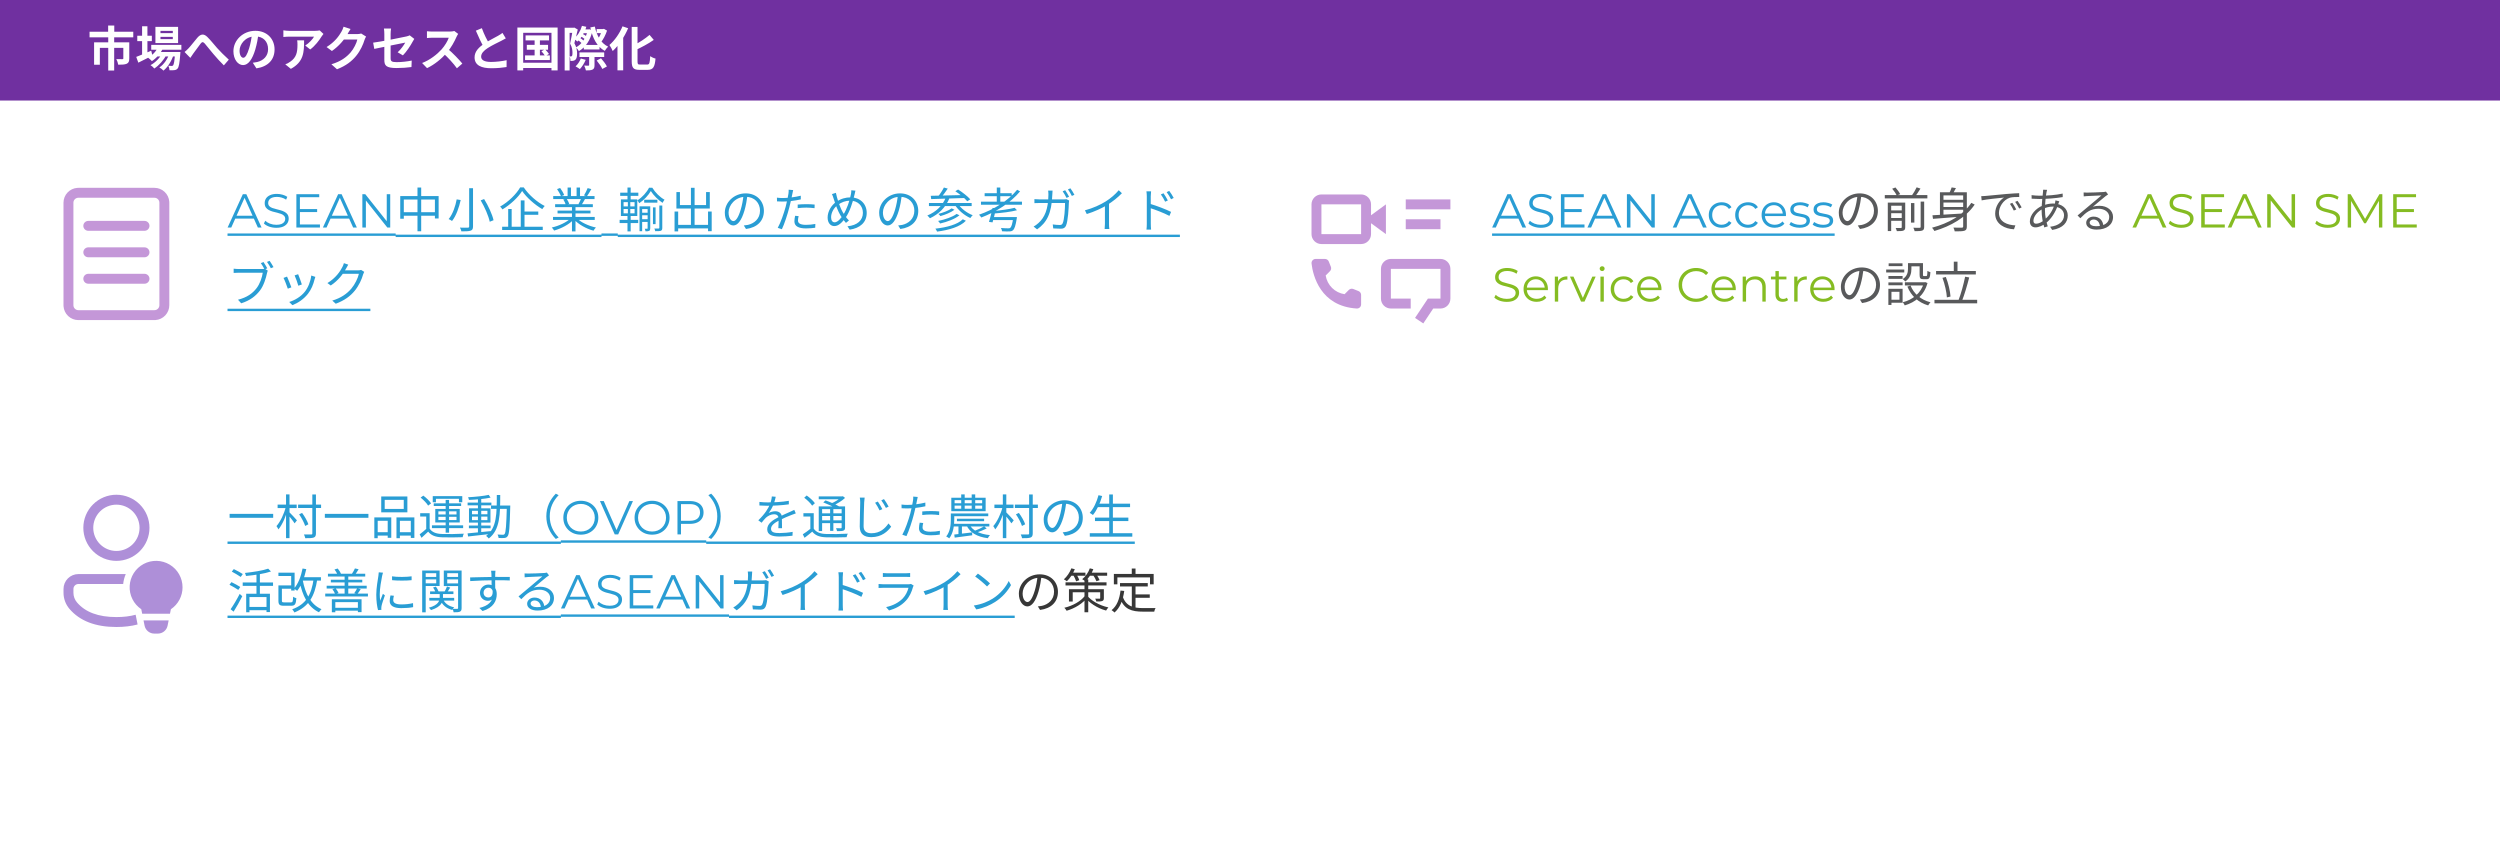
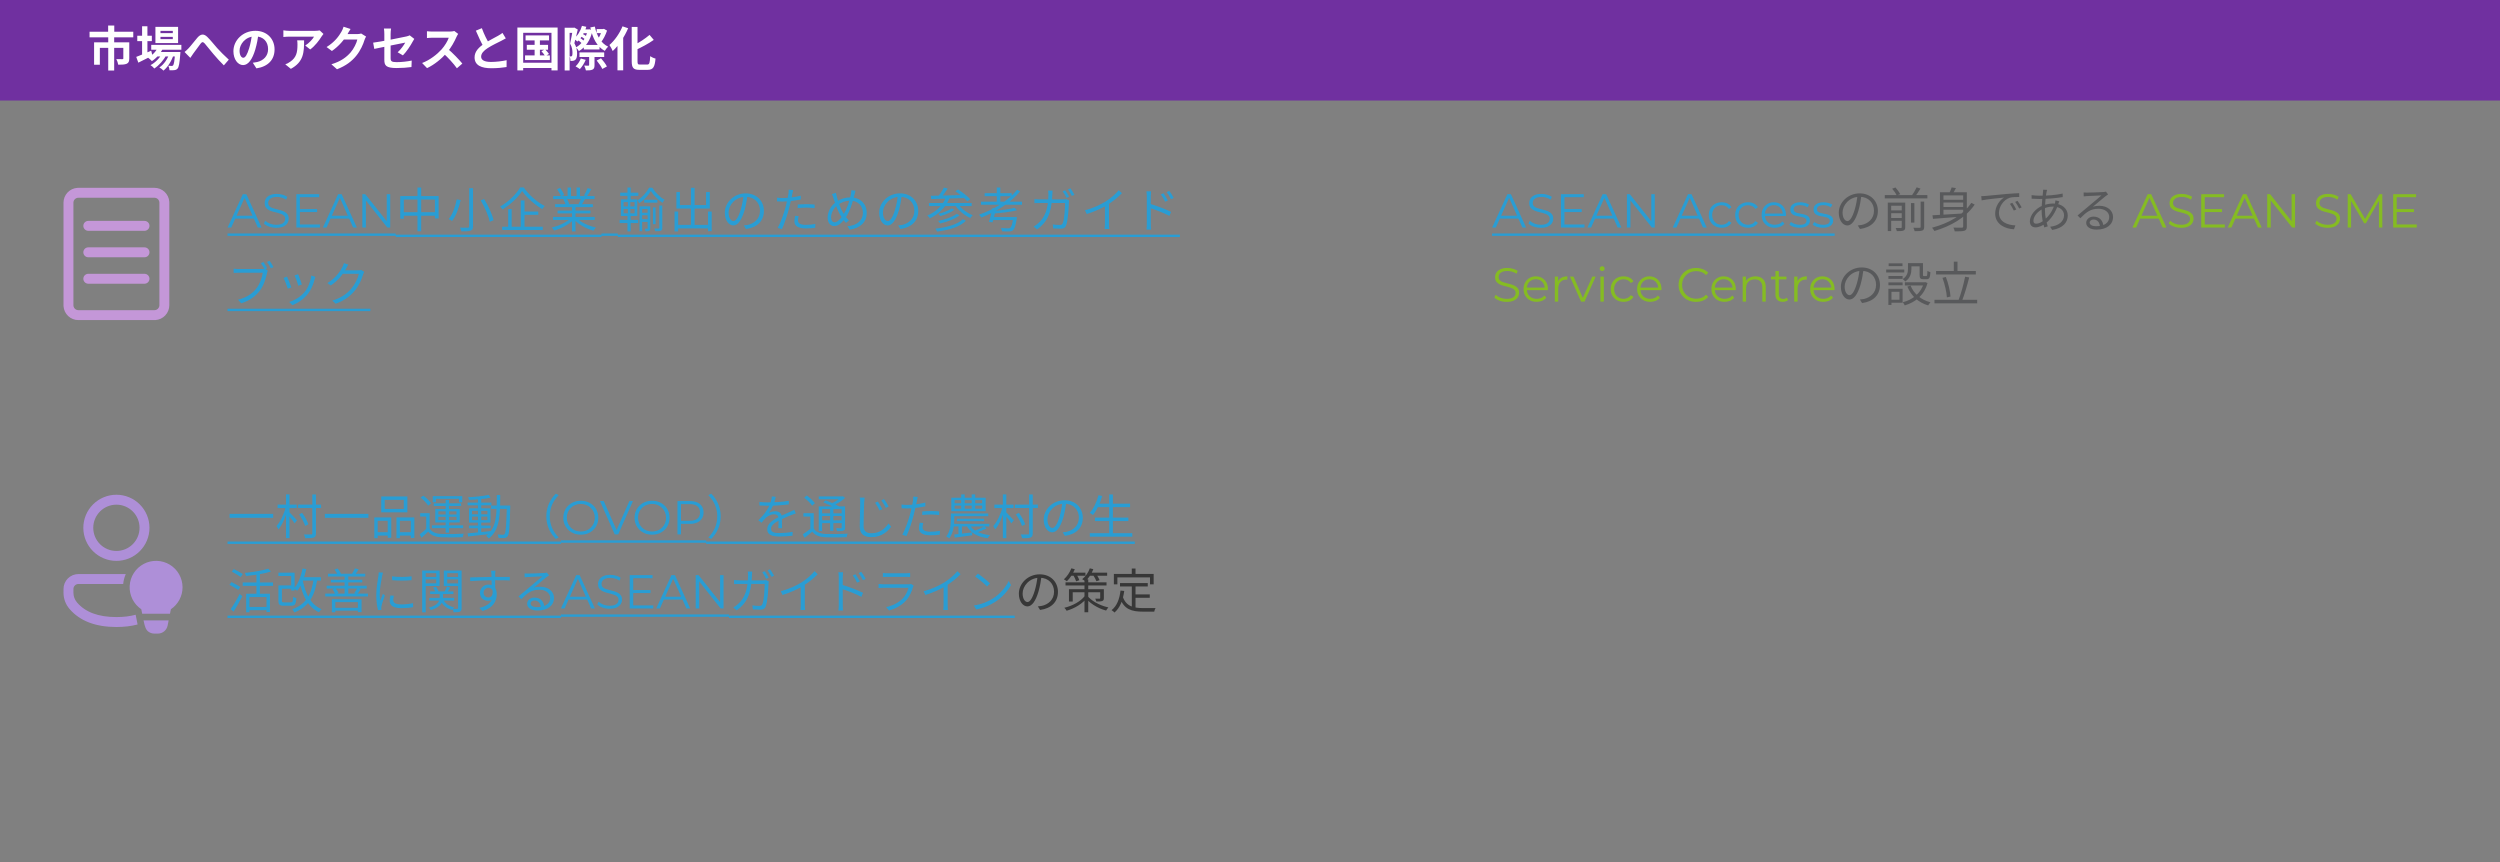
<svg xmlns="http://www.w3.org/2000/svg" width="945" height="326" viewBox="0 0 945 326" fill="none">
  <rect x="0" y="0" width="945" height="326" fill="#808080" stroke="none" />
  <g clip-path="url(#clip0_4694_15664)">
-     <rect width="945" height="326" fill="white" />
    <rect width="945" height="38" fill="#7030A0" />
    <path d="M40.874 9.646H43.196V13.3H40.874V9.646ZM40.91 13.966H43.16V26.656H40.91V13.966ZM33.854 12.004H50.378V14.11H33.854V12.004ZM35.564 16H47.426V18.106H37.742V24.46H35.564V16ZM46.616 16H48.866V22.102C48.866 23.146 48.65 23.758 47.894 24.1C47.138 24.424 46.094 24.46 44.69 24.46C44.6 23.83 44.276 22.912 43.97 22.336C44.87 22.372 45.95 22.372 46.22 22.372C46.526 22.372 46.616 22.3 46.616 22.066V16ZM57.164 16.972H68.558V18.79H57.164V16.972ZM59.126 19.654H66.524V21.346H59.126V19.654ZM59.81 17.638L61.664 18.106C60.746 20.194 59.126 21.994 57.416 23.11C57.11 22.75 56.39 22.102 55.976 21.814C57.632 20.878 59.072 19.384 59.81 17.638ZM66.182 19.654H68.198C68.198 19.654 68.18 20.14 68.144 20.392C67.892 23.92 67.604 25.378 67.118 25.918C66.776 26.314 66.38 26.458 65.912 26.512C65.498 26.566 64.814 26.584 64.076 26.566C64.058 26.044 63.878 25.306 63.608 24.856C64.166 24.91 64.652 24.928 64.886 24.928C65.138 24.928 65.282 24.892 65.426 24.712C65.714 24.388 65.984 23.146 66.182 19.942V19.654ZM60.656 13.93V14.794H65.318V13.93H60.656ZM60.656 11.662V12.526H65.318V11.662H60.656ZM58.748 10.168H67.316V16.288H58.748V10.168ZM51.89 13.498H57.398V15.55H51.89V13.498ZM53.708 9.934H55.724V21.13H53.708V9.934ZM51.494 21.508C52.88 20.986 55.076 20.068 57.164 19.168L57.614 21.022C55.814 21.958 53.87 22.93 52.286 23.686L51.494 21.508ZM64.13 19.996L65.588 20.788C64.904 22.948 63.392 25.45 61.79 26.692C61.412 26.278 60.782 25.792 60.242 25.486C61.988 24.406 63.464 22.084 64.13 19.996ZM61.394 20.014L62.816 20.86C61.916 22.714 60.026 24.802 58.316 25.9C57.974 25.45 57.398 24.928 56.894 24.622C58.676 23.722 60.53 21.778 61.394 20.014ZM69.764 19.654C70.304 19.222 70.736 18.808 71.276 18.25C72.122 17.386 73.49 15.532 74.624 14.236C75.884 12.796 77.036 12.67 78.35 13.948C79.592 15.136 81.014 16.99 82.076 18.16C83.228 19.42 84.776 21.022 86.486 22.552L84.614 24.712C83.336 23.488 81.806 21.76 80.654 20.41C79.538 19.096 78.188 17.368 77.36 16.414C76.712 15.73 76.37 15.82 75.848 16.468C75.128 17.386 73.868 19.168 73.094 20.194C72.68 20.77 72.266 21.418 71.942 21.886L69.764 19.654ZM97.736 12.67C97.484 14.506 97.124 16.612 96.494 18.736C95.414 22.372 93.866 24.604 91.904 24.604C89.888 24.604 88.232 22.39 88.232 19.348C88.232 15.208 91.85 11.644 96.512 11.644C100.958 11.644 103.784 14.74 103.784 18.682C103.784 22.462 101.462 25.144 96.926 25.846L95.558 23.722C96.26 23.632 96.764 23.542 97.25 23.434C99.536 22.876 101.336 21.238 101.336 18.592C101.336 15.766 99.572 13.75 96.458 13.75C92.642 13.75 90.554 16.864 90.554 19.132C90.554 20.95 91.274 21.832 91.958 21.832C92.732 21.832 93.416 20.68 94.172 18.25C94.694 16.558 95.09 14.488 95.27 12.598L97.736 12.67ZM122.27 12.832C122.09 13.066 121.748 13.498 121.586 13.75C120.74 15.154 119.03 17.44 117.248 18.7L115.376 17.206C116.834 16.324 118.238 14.74 118.706 13.858C117.608 13.858 110.444 13.858 109.31 13.858C108.572 13.858 107.96 13.894 107.114 13.984V11.464C107.816 11.572 108.572 11.662 109.31 11.662C110.444 11.662 118.076 11.662 119.012 11.662C119.516 11.662 120.506 11.59 120.848 11.5L122.27 12.832ZM114.944 15.244C114.944 19.708 114.836 23.38 109.94 26.026L107.834 24.316C108.428 24.118 109.076 23.812 109.742 23.308C112.01 21.724 112.442 19.834 112.442 16.882C112.442 16.306 112.424 15.838 112.334 15.244H114.944ZM138.383 13.822C138.185 14.164 137.933 14.65 137.789 15.1C137.303 16.72 136.277 19.114 134.639 21.112C132.929 23.2 130.769 24.856 127.385 26.188L125.261 24.298C128.933 23.182 130.931 21.616 132.515 19.834C133.739 18.43 134.783 16.27 135.071 14.938H129.005L129.833 12.886C130.625 12.886 134.405 12.886 134.963 12.886C135.521 12.886 136.133 12.814 136.529 12.67L138.383 13.822ZM132.515 10.96C132.083 11.59 131.615 12.418 131.417 12.796C130.193 14.974 128.051 17.512 125.459 19.276L123.443 17.782C126.593 15.856 128.177 13.534 129.059 11.986C129.329 11.554 129.707 10.726 129.869 10.096L132.515 10.96ZM145.277 22.606C145.277 21.13 145.277 15.046 145.277 12.868C145.277 12.256 145.223 11.338 145.133 10.798H147.815C147.725 11.338 147.653 12.256 147.653 12.868C147.653 15.028 147.653 19.978 147.653 21.976C147.653 23.11 147.977 23.488 149.939 23.488C151.829 23.488 153.845 23.254 155.627 22.894L155.537 25.342C154.061 25.558 151.901 25.72 149.957 25.72C145.871 25.72 145.277 24.748 145.277 22.606ZM156.599 14.704C156.437 14.956 156.185 15.37 156.023 15.676C155.231 17.188 153.593 19.654 152.297 20.932L150.317 19.762C151.505 18.7 152.675 17.044 153.179 16.108C152.081 16.324 143.765 17.98 141.479 18.484L141.047 16.126C143.495 15.838 151.955 14.182 153.593 13.786C154.097 13.66 154.547 13.534 154.871 13.354L156.599 14.704ZM173.195 12.814C173.051 13.012 172.727 13.552 172.565 13.93C171.827 15.64 170.495 18.088 168.947 19.888C166.931 22.21 164.213 24.442 161.423 25.756L159.551 23.812C162.467 22.732 165.239 20.536 166.931 18.664C168.119 17.314 169.217 15.532 169.631 14.254C168.875 14.254 164.285 14.254 163.511 14.254C162.773 14.254 161.783 14.344 161.387 14.38V11.806C161.873 11.878 162.989 11.932 163.511 11.932C164.465 11.932 169.073 11.932 169.865 11.932C170.657 11.932 171.359 11.842 171.737 11.716L173.195 12.814ZM169.181 18.394C171.035 19.906 173.591 22.588 174.761 24.028L172.709 25.81C171.377 23.956 169.415 21.814 167.489 20.068L169.181 18.394ZM191.195 14.506C190.637 14.83 190.061 15.154 189.395 15.478C188.279 16.036 186.029 17.098 184.373 18.16C182.879 19.132 181.871 20.176 181.871 21.418C181.871 22.714 183.131 23.416 185.633 23.416C187.469 23.416 189.899 23.128 191.501 22.75L191.483 25.342C189.935 25.594 188.045 25.792 185.705 25.792C182.105 25.792 179.387 24.784 179.387 21.688C179.387 19.402 181.061 17.8 183.203 16.396C184.913 15.262 187.181 14.146 188.279 13.516C188.963 13.12 189.467 12.814 189.935 12.436L191.195 14.506ZM182.141 10.654C183.005 13.048 184.139 15.208 184.985 16.72L182.933 17.908C181.943 16.27 180.863 13.912 179.873 11.59L182.141 10.654ZM198.665 13.372H207.539V15.262H198.665V13.372ZM199.133 16.972H207.161V18.79H199.133V16.972ZM198.467 20.932H207.845V22.696H198.467V20.932ZM202.085 13.966H204.083V21.868H202.085V13.966ZM204.659 19.366L206.027 18.646C206.567 19.168 207.215 19.924 207.521 20.41L206.081 21.22C205.793 20.716 205.181 19.924 204.659 19.366ZM195.569 10.42H210.779V26.602H208.457V12.4H197.765V26.602H195.569V10.42ZM196.757 23.722H209.519V25.702H196.757V23.722ZM220.679 16.99H226.619V18.7H220.679V16.99ZM219.041 19.798H228.383V21.544H219.041V19.798ZM219.869 11.122H222.731V12.544H219.869V11.122ZM219.491 13.714L220.175 12.796C220.751 13.066 221.471 13.498 221.813 13.84L221.129 14.866C220.769 14.524 220.067 14.02 219.491 13.714ZM218.411 15.136L219.185 14.29C219.743 14.632 220.427 15.154 220.751 15.496L219.959 16.432C219.635 16.054 218.969 15.496 218.411 15.136ZM225.539 22.876L227.177 22.03C228.005 22.966 228.995 24.244 229.409 25.126L227.681 26.062C227.285 25.198 226.367 23.848 225.539 22.876ZM222.155 11.122H222.479L222.803 11.068L223.973 11.482C223.199 15.244 221.327 17.872 218.825 19.33C218.591 18.898 218.087 18.232 217.709 17.908C219.851 16.792 221.579 14.308 222.155 11.428V11.122ZM225.539 10.996H228.239V12.526H225.539V10.996ZM219.977 9.772L221.633 10.132C220.949 12.4 219.689 14.434 218.231 15.73C217.961 15.424 217.295 14.866 216.935 14.614C218.339 13.498 219.437 11.716 219.977 9.772ZM227.537 10.996H227.933L228.275 10.888L229.463 11.572C228.923 13.192 228.041 14.938 227.123 16.018C226.871 15.64 226.313 15.082 225.971 14.812C226.655 13.912 227.267 12.418 227.537 11.338V10.996ZM222.695 20.608H224.729V24.622C224.729 25.54 224.567 26.026 223.955 26.314C223.343 26.602 222.551 26.62 221.471 26.62C221.381 26.08 221.075 25.306 220.823 24.802C221.471 24.82 222.209 24.82 222.425 24.82C222.623 24.82 222.695 24.766 222.695 24.586V20.608ZM219.545 22.12L221.399 22.624C220.877 23.902 219.995 25.27 219.185 26.116C218.807 25.81 218.015 25.324 217.565 25.09C218.375 24.334 219.131 23.218 219.545 22.12ZM224.837 10.042C225.575 13.48 227.141 16.342 229.877 17.638C229.463 17.998 228.887 18.736 228.617 19.24C225.611 17.62 224.027 14.452 223.145 10.366L224.837 10.042ZM213.443 10.492H217.115V12.418H215.315V26.638H213.443V10.492ZM216.521 10.492H216.827L217.097 10.42L218.393 11.158C218.015 12.778 217.529 14.884 217.115 16.324C217.961 17.8 218.141 19.15 218.141 20.266C218.141 21.454 217.925 22.246 217.457 22.624C217.205 22.84 216.917 22.948 216.557 23.002C216.305 23.038 215.981 23.056 215.639 23.056C215.639 22.552 215.549 21.796 215.279 21.31C215.477 21.328 215.657 21.328 215.801 21.328C215.945 21.328 216.089 21.274 216.179 21.166C216.341 21.004 216.395 20.554 216.395 19.996C216.395 19.078 216.287 17.854 215.495 16.504C215.891 14.848 216.323 12.238 216.521 11.104V10.492ZM238.787 10.186H240.983V23.146C240.983 24.226 241.109 24.406 241.991 24.406C242.387 24.406 244.187 24.406 244.619 24.406C245.501 24.406 245.645 23.776 245.771 21.238C246.293 21.616 247.175 22.012 247.787 22.138C247.517 25.252 246.941 26.404 244.817 26.404C244.295 26.404 242.207 26.404 241.721 26.404C239.453 26.404 238.787 25.684 238.787 23.128V10.186ZM245.537 13.192L247.121 15.082C245.087 16.522 242.513 17.872 240.173 18.97C240.029 18.466 239.615 17.71 239.309 17.242C241.541 16.18 243.935 14.56 245.537 13.192ZM235.313 9.952L237.437 10.672C236.087 13.876 233.873 17.206 231.605 19.294C231.389 18.736 230.759 17.548 230.363 17.008C232.307 15.334 234.197 12.67 235.313 9.952ZM233.405 15.028L235.529 12.904L235.565 12.94V26.584H233.405V15.028Z" fill="white" />
-     <path d="M46.563 220.749C46.69 219.456 47.02 218.19 47.54 216.999H29.63C28.892 216.999 28.16 217.145 27.478 217.427C26.796 217.71 26.176 218.125 25.654 218.647C25.132 219.169 24.718 219.789 24.435 220.472C24.153 221.154 24.008 221.886 24.008 222.624V224.067C24.008 226.297 24.805 228.457 26.255 230.154C30.17 234.739 36.135 237.004 44 237.004C46.938 237.004 49.61 236.687 52.01 236.054L51.275 232.369C49.15 232.957 46.725 233.252 44 233.252C37.155 233.252 32.24 231.389 29.105 227.719C28.236 226.701 27.758 225.406 27.758 224.067V222.622C27.759 222.125 27.956 221.649 28.308 221.298C28.659 220.946 29.136 220.749 29.633 220.749H46.563V220.749ZM56.5 199.512C56.5 196.197 55.183 193.017 52.839 190.673C50.495 188.329 47.316 187.012 44 187.012C40.685 187.012 37.506 188.329 35.161 190.673C32.817 193.017 31.5 196.197 31.5 199.512C31.5 202.827 32.817 206.006 35.161 208.351C37.506 210.695 40.685 212.012 44 212.012C47.316 212.012 50.495 210.695 52.839 208.351C55.183 206.006 56.5 202.827 56.5 199.512V199.512ZM35.25 199.512C35.25 198.363 35.477 197.225 35.916 196.163C36.356 195.102 37.001 194.137 37.813 193.325C38.626 192.512 39.59 191.868 40.652 191.428C41.713 190.988 42.851 190.762 44 190.762C45.149 190.762 46.287 190.988 47.349 191.428C48.41 191.868 49.375 192.512 50.188 193.325C51 194.137 51.645 195.102 52.084 196.163C52.524 197.225 52.75 198.363 52.75 199.512C52.75 201.832 51.828 204.058 50.188 205.699C48.547 207.34 46.321 208.262 44 208.262C41.68 208.262 39.454 207.34 37.813 205.699C36.172 204.058 35.25 201.832 35.25 199.512V199.512ZM69 221.999C69.001 223.637 68.599 225.249 67.831 226.695C67.062 228.141 65.95 229.376 64.593 230.292L64.25 231.999H53.75L53.408 230.292C51.977 229.327 50.821 228.008 50.051 226.463C49.281 224.919 48.924 223.202 49.014 221.478C49.104 219.755 49.639 218.085 50.566 216.629C51.493 215.174 52.781 213.983 54.305 213.173C55.828 212.362 57.536 211.96 59.261 212.005C60.986 212.05 62.67 212.541 64.149 213.429C65.629 214.318 66.853 215.574 67.703 217.076C68.553 218.577 69 220.274 69 221.999ZM54.25 234.499L54.648 236.484C54.818 237.334 55.277 238.099 55.947 238.648C56.617 239.198 57.456 239.499 58.323 239.499H59.675C60.542 239.499 61.383 239.199 62.053 238.649C62.724 238.099 63.183 237.334 63.353 236.484L63.75 234.499H54.25V234.499Z" fill="#AE8FD8" />
+     <path d="M46.563 220.749C46.69 219.456 47.02 218.19 47.54 216.999H29.63C28.892 216.999 28.16 217.145 27.478 217.427C26.796 217.71 26.176 218.125 25.654 218.647C25.132 219.169 24.718 219.789 24.435 220.472C24.153 221.154 24.008 221.886 24.008 222.624V224.067C24.008 226.297 24.805 228.457 26.255 230.154C30.17 234.739 36.135 237.004 44 237.004C46.938 237.004 49.61 236.687 52.01 236.054L51.275 232.369C49.15 232.957 46.725 233.252 44 233.252C37.155 233.252 32.24 231.389 29.105 227.719C28.236 226.701 27.758 225.406 27.758 224.067V222.622C27.759 222.125 27.956 221.649 28.308 221.298C28.659 220.946 29.136 220.749 29.633 220.749H46.563V220.749ZM56.5 199.512C56.5 196.197 55.183 193.017 52.839 190.673C50.495 188.329 47.316 187.012 44 187.012C40.685 187.012 37.506 188.329 35.161 190.673C32.817 193.017 31.5 196.197 31.5 199.512C31.5 202.827 32.817 206.006 35.161 208.351C37.506 210.695 40.685 212.012 44 212.012C47.316 212.012 50.495 210.695 52.839 208.351C55.183 206.006 56.5 202.827 56.5 199.512V199.512ZM35.25 199.512C35.25 198.363 35.477 197.225 35.916 196.163C36.356 195.102 37.001 194.137 37.813 193.325C38.626 192.512 39.59 191.868 40.652 191.428C41.713 190.988 42.851 190.762 44 190.762C45.149 190.762 46.287 190.988 47.349 191.428C48.41 191.868 49.375 192.512 50.188 193.325C51 194.137 51.645 195.102 52.084 196.163C52.524 197.225 52.75 198.363 52.75 199.512C52.75 201.832 51.828 204.058 50.188 205.699C48.547 207.34 46.321 208.262 44 208.262C41.68 208.262 39.454 207.34 37.813 205.699C36.172 204.058 35.25 201.832 35.25 199.512V199.512ZM69 221.999C69.001 223.637 68.599 225.249 67.831 226.695C67.062 228.141 65.95 229.376 64.593 230.292L64.25 231.999H53.75L53.408 230.292C51.977 229.327 50.821 228.008 50.051 226.463C49.281 224.919 48.924 223.202 49.014 221.478C49.104 219.755 49.639 218.085 50.566 216.629C51.493 215.174 52.781 213.983 54.305 213.173C55.828 212.362 57.536 211.96 59.261 212.005C60.986 212.05 62.67 212.541 64.149 213.429C65.629 214.318 66.853 215.574 67.703 217.076C68.553 218.577 69 220.274 69 221.999ZM54.25 234.499C54.818 237.334 55.277 238.099 55.947 238.648C56.617 239.198 57.456 239.499 58.323 239.499H59.675C60.542 239.499 61.383 239.199 62.053 238.649C62.724 238.099 63.183 237.334 63.353 236.484L63.75 234.499H54.25V234.499Z" fill="#AE8FD8" />
    <path d="M86.792 194.242H103.262V195.718H86.792V194.242ZM112.676 190.732H121.37V192.028H112.676V190.732ZM118.058 186.898H119.426V201.586C119.426 202.54 119.192 202.954 118.598 203.188C118.004 203.404 116.942 203.458 115.394 203.44C115.322 203.062 115.106 202.432 114.89 202.018C116.132 202.054 117.248 202.054 117.608 202.036C117.95 202.036 118.058 201.928 118.058 201.604V186.898ZM113.072 194.422L114.188 193.882C115.178 195.214 116.204 197.014 116.564 198.184L115.358 198.814C114.998 197.644 114.026 195.79 113.072 194.422ZM104.936 190.75H112.154V192.046H104.936V190.75ZM108.122 186.88H109.436V203.422H108.122V186.88ZM108.05 191.542L108.968 191.866C108.248 194.8 106.772 198.31 105.242 200.11C105.098 199.732 104.738 199.192 104.504 198.868C105.962 197.248 107.42 194.188 108.05 191.542ZM109.346 193.594C109.904 194.098 111.812 196.186 112.244 196.69L111.362 197.824C110.84 196.96 109.256 195.016 108.626 194.296L109.346 193.594ZM122.792 194.242H139.262V195.718H122.792V194.242ZM145.418 188.95V192.37H152.618V188.95H145.418ZM144.104 187.654H153.986V193.666H144.104V187.654ZM141.494 195.574H147.902V203.296H146.552V196.87H142.772V203.44H141.494V195.574ZM149.864 195.574H156.632V203.332H155.282V196.87H151.16V203.44H149.864V195.574ZM142.07 201.172H147.092V202.468H142.07V201.172ZM150.53 201.172H155.876V202.468H150.53V201.172ZM162.41 193.99V200.362H161.114V195.25H158.828V193.99H162.41ZM162.41 199.822C163.256 201.154 164.84 201.766 166.982 201.838C168.98 201.928 173.138 201.874 175.316 201.73C175.154 202.036 174.938 202.666 174.884 203.062C172.85 203.152 168.998 203.188 166.982 203.098C164.606 203.008 162.968 202.378 161.852 200.956C161.06 201.73 160.232 202.504 159.332 203.296L158.63 201.982C159.422 201.406 160.394 200.596 161.24 199.822H162.41ZM158.99 188.086L160.016 187.348C161.132 188.158 162.392 189.4 162.95 190.282L161.834 191.128C161.33 190.228 160.088 188.968 158.99 188.086ZM168.458 188.986H169.754V201.352H168.458V188.986ZM165.704 195.358V196.582H172.562V195.358H165.704ZM165.704 193.288V194.476H172.562V193.288H165.704ZM164.534 192.37H173.786V197.5H164.534V192.37ZM163.58 187.528H174.74V189.868H173.48V188.554H164.786V189.868H163.58V187.528ZM163.958 190.264H174.308V191.272H163.958V190.264ZM163.274 198.58H175.064V199.642H163.274V198.58ZM177.242 198.652H185.45V199.678H177.242V198.652ZM176.756 189.976H185.738V191.02H176.756V189.976ZM180.662 188.338H181.904V201.586H180.662V188.338ZM176.738 201.622C178.934 201.424 182.3 201.1 185.522 200.758L185.54 201.82C182.48 202.18 179.222 202.558 176.936 202.792L176.738 201.622ZM178.412 195.286V196.618H184.244V195.286H178.412ZM178.412 193.09V194.386H184.244V193.09H178.412ZM177.278 192.154H185.396V197.554H177.278V192.154ZM184.748 187.06L185.432 188.104C183.308 188.572 179.96 188.878 177.26 188.968C177.206 188.68 177.08 188.23 176.936 187.96C179.618 187.816 182.894 187.492 184.748 187.06ZM185.612 191.092H192.11V192.352H185.612V191.092ZM191.588 191.092H192.884C192.884 191.092 192.866 191.596 192.866 191.776C192.668 199.372 192.488 201.892 191.894 202.666C191.57 203.134 191.21 203.296 190.67 203.35C190.166 203.404 189.302 203.404 188.474 203.35C188.438 202.972 188.294 202.414 188.078 202.054C188.96 202.126 189.752 202.144 190.112 202.144C190.4 202.144 190.58 202.09 190.742 201.856C191.192 201.298 191.39 198.706 191.588 191.416V191.092ZM187.79 187.114H189.086C189.068 194.278 189.05 200.326 184.748 203.548C184.532 203.224 184.064 202.792 183.74 202.576C187.862 199.624 187.772 193.918 187.79 187.114ZM206.51 195.16C206.51 191.65 207.932 188.806 210.092 186.61L211.172 187.168C209.084 189.31 207.806 191.956 207.806 195.16C207.806 198.382 209.084 201.028 211.172 203.17L210.092 203.728C207.932 201.532 206.51 198.688 206.51 195.16ZM219.56 202.108C218.612 202.108 217.73 201.952 216.914 201.64C216.11 201.316 215.408 200.866 214.808 200.29C214.22 199.702 213.758 199.024 213.422 198.256C213.098 197.476 212.936 196.624 212.936 195.7C212.936 194.776 213.098 193.93 213.422 193.162C213.758 192.382 214.22 191.704 214.808 191.128C215.408 190.54 216.11 190.09 216.914 189.778C217.718 189.454 218.6 189.292 219.56 189.292C220.508 189.292 221.384 189.454 222.188 189.778C222.992 190.09 223.688 190.534 224.276 191.11C224.876 191.686 225.338 192.364 225.662 193.144C225.998 193.924 226.166 194.776 226.166 195.7C226.166 196.624 225.998 197.476 225.662 198.256C225.338 199.036 224.876 199.714 224.276 200.29C223.688 200.866 222.992 201.316 222.188 201.64C221.384 201.952 220.508 202.108 219.56 202.108ZM219.56 200.92C220.316 200.92 221.012 200.794 221.648 200.542C222.296 200.278 222.854 199.912 223.322 199.444C223.802 198.964 224.174 198.412 224.438 197.788C224.702 197.152 224.834 196.456 224.834 195.7C224.834 194.944 224.702 194.254 224.438 193.63C224.174 192.994 223.802 192.442 223.322 191.974C222.854 191.494 222.296 191.128 221.648 190.876C221.012 190.612 220.316 190.48 219.56 190.48C218.804 190.48 218.102 190.612 217.454 190.876C216.806 191.128 216.242 191.494 215.762 191.974C215.294 192.442 214.922 192.994 214.646 193.63C214.382 194.254 214.25 194.944 214.25 195.7C214.25 196.444 214.382 197.134 214.646 197.77C214.922 198.406 215.294 198.964 215.762 199.444C216.242 199.912 216.806 200.278 217.454 200.542C218.102 200.794 218.804 200.92 219.56 200.92ZM232.364 202L226.784 189.4H228.224L233.444 201.262H232.652L237.908 189.4H239.258L233.678 202H232.364ZM246.49 202.108C245.542 202.108 244.66 201.952 243.844 201.64C243.04 201.316 242.338 200.866 241.738 200.29C241.15 199.702 240.688 199.024 240.352 198.256C240.028 197.476 239.866 196.624 239.866 195.7C239.866 194.776 240.028 193.93 240.352 193.162C240.688 192.382 241.15 191.704 241.738 191.128C242.338 190.54 243.04 190.09 243.844 189.778C244.648 189.454 245.53 189.292 246.49 189.292C247.438 189.292 248.314 189.454 249.118 189.778C249.922 190.09 250.618 190.534 251.206 191.11C251.806 191.686 252.268 192.364 252.592 193.144C252.928 193.924 253.096 194.776 253.096 195.7C253.096 196.624 252.928 197.476 252.592 198.256C252.268 199.036 251.806 199.714 251.206 200.29C250.618 200.866 249.922 201.316 249.118 201.64C248.314 201.952 247.438 202.108 246.49 202.108ZM246.49 200.92C247.246 200.92 247.942 200.794 248.578 200.542C249.226 200.278 249.784 199.912 250.252 199.444C250.732 198.964 251.104 198.412 251.368 197.788C251.632 197.152 251.764 196.456 251.764 195.7C251.764 194.944 251.632 194.254 251.368 193.63C251.104 192.994 250.732 192.442 250.252 191.974C249.784 191.494 249.226 191.128 248.578 190.876C247.942 190.612 247.246 190.48 246.49 190.48C245.734 190.48 245.032 190.612 244.384 190.876C243.736 191.128 243.172 191.494 242.692 191.974C242.224 192.442 241.852 192.994 241.576 193.63C241.312 194.254 241.18 194.944 241.18 195.7C241.18 196.444 241.312 197.134 241.576 197.77C241.852 198.406 242.224 198.964 242.692 199.444C243.172 199.912 243.736 200.278 244.384 200.542C245.032 200.794 245.734 200.92 246.49 200.92ZM256.081 202V189.4H260.797C261.865 189.4 262.783 189.574 263.551 189.922C264.319 190.258 264.907 190.75 265.315 191.398C265.735 192.034 265.945 192.808 265.945 193.72C265.945 194.608 265.735 195.376 265.315 196.024C264.907 196.66 264.319 197.152 263.551 197.5C262.783 197.848 261.865 198.022 260.797 198.022H256.819L257.413 197.392V202H256.081ZM257.413 197.5L256.819 196.852H260.761C262.021 196.852 262.975 196.582 263.623 196.042C264.283 195.49 264.613 194.716 264.613 193.72C264.613 192.712 264.283 191.932 263.623 191.38C262.975 190.828 262.021 190.552 260.761 190.552H256.819L257.413 189.922V197.5ZM272.421 195.16C272.421 198.688 270.999 201.532 268.839 203.728L267.759 203.17C269.847 201.028 271.125 198.382 271.125 195.16C271.125 191.956 269.847 189.31 267.759 187.168L268.839 186.61C270.999 188.806 272.421 191.65 272.421 195.16ZM293.229 187.78C293.067 188.482 292.869 189.472 292.401 190.678C291.951 191.776 291.285 192.982 290.565 193.918C291.267 193.504 292.293 193.252 293.085 193.252C294.471 193.252 295.551 194.08 295.551 195.538C295.551 196.474 295.587 198.544 295.605 199.66H294.219C294.291 198.706 294.309 196.852 294.291 195.916C294.273 194.872 293.553 194.386 292.617 194.386C291.465 194.386 290.331 194.962 289.503 195.7C288.981 196.204 288.477 196.852 287.883 197.59L286.641 196.672C289.233 194.188 290.439 192.1 291.051 190.57C291.447 189.58 291.699 188.5 291.753 187.654L293.229 187.78ZM287.055 189.724C288.027 189.85 289.269 189.904 290.097 189.904C292.527 189.904 295.641 189.76 298.179 189.31V190.642C295.659 191.02 292.311 191.182 290.025 191.182C289.251 191.182 288.063 191.146 287.055 191.074V189.724ZM300.807 194.062C300.357 194.206 299.709 194.458 299.223 194.638C297.945 195.142 296.235 195.826 294.489 196.726C292.707 197.662 291.447 198.634 291.447 199.876C291.447 201.28 292.833 201.496 294.687 201.496C296.091 201.496 298.035 201.334 299.619 201.046L299.565 202.504C298.197 202.666 296.199 202.81 294.633 202.81C292.077 202.81 290.007 202.252 290.007 200.074C290.007 197.878 292.239 196.528 294.381 195.43C296.091 194.548 297.549 193.99 298.737 193.432C299.277 193.18 299.727 192.982 300.231 192.73L300.807 194.062ZM307.593 193.99V200.362H306.315V195.25H303.687V193.99H307.593ZM307.593 199.822C308.475 201.154 310.023 201.766 312.147 201.838C314.127 201.928 318.285 201.874 320.445 201.73C320.283 202.036 320.085 202.666 320.013 203.062C318.015 203.152 314.163 203.188 312.147 203.098C309.789 203.008 308.151 202.378 307.035 200.956C306.117 201.73 305.145 202.522 304.119 203.296L303.453 201.964C304.353 201.406 305.469 200.596 306.423 199.822H307.593ZM303.993 188.14L304.929 187.294C306.081 188.104 307.431 189.328 308.025 190.21L306.999 191.146C306.441 190.264 305.127 188.986 303.993 188.14ZM311.193 189.904L312.057 189.148C313.749 189.742 316.017 190.732 317.223 191.452L316.305 192.298C315.171 191.596 312.939 190.57 311.193 189.904ZM309.483 191.416H318.789V192.46H310.761V200.74H309.483V191.416ZM318.141 191.416H319.437V199.39C319.437 200.056 319.311 200.362 318.825 200.56C318.357 200.776 317.601 200.776 316.395 200.776C316.341 200.434 316.179 199.966 316.017 199.66C316.863 199.696 317.619 199.678 317.853 199.678C318.087 199.678 318.141 199.606 318.141 199.372V191.416ZM309.483 187.636H318.465V188.716H309.483V187.636ZM310.185 194.044H318.663V195.052H310.185V194.044ZM310.185 196.69H318.663V197.734H310.185V196.69ZM313.785 191.848H315.009V200.668H313.785V191.848ZM318.015 187.636H318.321L318.609 187.564L319.437 188.212C318.231 189.346 316.413 190.462 314.775 191.146C314.595 190.912 314.253 190.552 314.055 190.354C315.531 189.778 317.205 188.734 318.015 187.888V187.636ZM331.821 189.58C332.271 190.246 333.117 191.596 333.531 192.46L332.469 192.928C332.019 191.974 331.389 190.858 330.795 190.03L331.821 189.58ZM334.143 188.662C334.611 189.292 335.475 190.642 335.907 191.488L334.881 191.992C334.395 191.038 333.729 189.94 333.135 189.13L334.143 188.662ZM326.835 188.104C326.745 188.716 326.691 189.328 326.655 189.922C326.583 191.956 326.439 196.222 326.439 198.904C326.439 200.884 327.681 201.568 329.391 201.568C332.685 201.568 334.557 199.732 335.853 197.86L336.861 199.084C335.637 200.776 333.315 203.044 329.355 203.044C326.763 203.044 324.981 201.982 324.981 199.03C324.981 196.366 325.161 191.812 325.161 189.922C325.161 189.256 325.125 188.626 324.999 188.104H326.835ZM346.905 187.852C346.797 188.248 346.671 188.932 346.599 189.274C346.329 190.57 345.951 192.604 345.447 194.404C344.799 196.96 343.593 200.686 342.639 202.648L341.073 202.126C342.153 200.254 343.413 196.6 344.097 194.062C344.529 192.406 344.997 190.138 345.123 189.202C345.195 188.698 345.231 188.086 345.195 187.708L346.905 187.852ZM342.927 190.858C344.907 190.858 347.553 190.534 349.785 189.976V191.38C347.553 191.884 344.835 192.19 342.891 192.19C342.099 192.19 341.469 192.172 340.803 192.118L340.767 190.714C341.613 190.822 342.261 190.858 342.927 190.858ZM348.615 193.324C349.551 193.234 350.757 193.18 351.909 193.18C352.953 193.18 354.051 193.216 355.023 193.324L354.987 194.692C354.051 194.584 353.007 194.476 351.945 194.476C350.829 194.476 349.713 194.548 348.615 194.674V193.324ZM348.975 197.698C348.831 198.292 348.723 198.85 348.723 199.318C348.723 200.164 349.209 200.992 351.765 200.992C352.953 200.992 354.177 200.866 355.293 200.65L355.239 202.09C354.267 202.234 353.061 202.342 351.747 202.342C348.921 202.342 347.373 201.478 347.373 199.696C347.373 199.012 347.481 198.328 347.643 197.572L348.975 197.698ZM360.837 191.11V192.298H371.259V191.11H360.837ZM360.837 189.058V190.228H371.259V189.058H360.837ZM359.595 188.14H372.573V193.234H359.595V188.14ZM363.339 186.88H364.653V192.892H363.339V186.88ZM367.299 186.88H368.631V192.892H367.299V186.88ZM360.099 194.098H373.563V195.124H360.099V194.098ZM359.415 194.098H360.711V196.438C360.711 198.49 360.387 201.46 358.821 203.494C358.569 203.278 357.993 202.936 357.669 202.792C359.199 200.884 359.415 198.256 359.415 196.402V194.098ZM361.719 196.078H371.997V197.014H361.719V196.078ZM359.955 197.986H373.977V199.012H359.955V197.986ZM362.295 198.274H363.609V202.396L362.295 202.522V198.274ZM360.711 202.054C362.403 201.874 364.959 201.568 367.461 201.244L367.497 202.342C365.121 202.666 362.655 202.99 360.873 203.224L360.711 202.054ZM372.015 198.958L372.969 199.768C371.745 200.362 370.215 200.974 369.045 201.334L368.361 200.668C369.495 200.272 371.097 199.498 372.015 198.958ZM366.471 198.292C367.605 200.542 370.341 201.91 374.211 202.27C373.923 202.54 373.581 203.08 373.401 203.44C369.351 202.936 366.633 201.334 365.337 198.562L366.471 198.292ZM383.625 190.732H392.319V192.028H383.625V190.732ZM389.007 186.898H390.375V201.586C390.375 202.54 390.141 202.954 389.547 203.188C388.953 203.404 387.891 203.458 386.343 203.44C386.271 203.062 386.055 202.432 385.839 202.018C387.081 202.054 388.197 202.054 388.557 202.036C388.899 202.036 389.007 201.928 389.007 201.604V186.898ZM384.021 194.422L385.137 193.882C386.127 195.214 387.153 197.014 387.513 198.184L386.307 198.814C385.947 197.644 384.975 195.79 384.021 194.422ZM375.885 190.75H383.103V192.046H375.885V190.75ZM379.071 186.88H380.385V203.422H379.071V186.88ZM378.999 191.542L379.917 191.866C379.197 194.8 377.721 198.31 376.191 200.11C376.047 199.732 375.687 199.192 375.453 198.868C376.911 197.248 378.369 194.188 378.999 191.542ZM380.295 193.594C380.853 194.098 382.761 196.186 383.193 196.69L382.311 197.824C381.789 196.96 380.205 195.016 379.575 194.296L380.295 193.594ZM403.083 189.724C402.849 191.596 402.489 193.702 401.931 195.628C400.833 199.318 399.393 201.226 397.737 201.226C396.117 201.226 394.515 199.39 394.515 196.402C394.515 192.496 397.989 189.094 402.399 189.094C406.611 189.094 409.293 192.064 409.293 195.718C409.293 199.48 406.809 202 402.525 202.558L401.697 201.226C402.273 201.172 402.813 201.1 403.245 201.01C405.549 200.488 407.817 198.76 407.817 195.646C407.817 192.766 405.819 190.39 402.363 190.39C398.403 190.39 395.937 193.648 395.937 196.294C395.937 198.562 396.963 199.57 397.773 199.57C398.619 199.57 399.591 198.346 400.509 195.304C401.031 193.594 401.409 191.56 401.589 189.688L403.083 189.724ZM414.693 190.39H427.167V191.704H414.693V190.39ZM413.901 195.664H426.519V196.96H413.901V195.664ZM411.939 201.55H428.013V202.864H411.939V201.55ZM419.283 186.898H420.669V202.216H419.283V186.898ZM415.233 187.186L416.619 187.492C415.827 190.282 414.567 192.946 413.127 194.674C412.857 194.44 412.245 194.044 411.903 193.864C413.379 192.262 414.549 189.76 415.233 187.186ZM93.056 224.438H102.038V231.35H100.742V225.68H94.298V231.44H93.056V224.438ZM101.372 214.952L102.434 216.014C99.968 216.86 96.206 217.418 92.984 217.724C92.93 217.4 92.75 216.878 92.588 216.572C95.72 216.23 99.374 215.672 101.372 214.952ZM96.944 216.518H98.24V225.158H96.944V216.518ZM91.742 220.172H103.208V221.468H91.742V220.172ZM93.902 229.424H101.336V230.666H93.902V229.424ZM87.62 216.068L88.376 215.114C89.474 215.654 91.004 216.464 91.778 216.986L90.986 218.084C90.23 217.544 88.736 216.662 87.62 216.068ZM86.738 221.036L87.494 220.046C88.556 220.568 90.068 221.36 90.824 221.882L90.068 222.98C89.33 222.476 87.836 221.612 86.738 221.036ZM87.17 230.288C88.142 228.92 89.564 226.544 90.608 224.492L91.58 225.374C90.626 227.282 89.366 229.532 88.304 231.206L87.17 230.288ZM105.962 221.288H110.534V222.53H105.962V221.288ZM105.242 216.464H111.362V223.214H110.066V217.724H105.242V216.464ZM105.242 221.288H106.556V227.03C106.556 227.606 106.682 227.696 107.438 227.696C107.78 227.696 109.526 227.696 109.976 227.696C110.624 227.696 110.732 227.408 110.804 225.572C111.092 225.806 111.65 226.022 112.028 226.112C111.866 228.398 111.488 228.974 110.084 228.974C109.724 228.974 107.636 228.974 107.294 228.974C105.692 228.974 105.242 228.578 105.242 227.048V221.288ZM113.9 218.192H121.316V219.47H113.9V218.192ZM114.368 214.898L115.772 215.132C115.07 218.39 113.9 221.378 112.334 223.322C112.064 223.088 111.47 222.674 111.128 222.476C112.712 220.694 113.792 217.886 114.368 214.898ZM118.58 218.696L119.948 218.858C118.94 225.572 116.636 229.316 111.29 231.512C111.146 231.206 110.732 230.612 110.462 230.306C115.61 228.452 117.716 224.924 118.58 218.696ZM114.44 219.344C115.412 224.456 117.518 228.578 121.532 230.27C121.226 230.54 120.794 231.062 120.578 231.44C116.402 229.478 114.296 225.194 113.198 219.578L114.44 219.344ZM126.068 229.748H135.986V230.828H126.068V229.748ZM125.438 226.526H136.67V231.386H135.284V227.606H126.752V231.44H125.438V226.526ZM123.962 216.878H138.056V217.94H123.962V216.878ZM123.476 221.396H138.614V222.458H123.476V221.396ZM125.06 219.146H136.94V220.154H125.06V219.146ZM122.936 224.384H139.082V225.464H122.936V224.384ZM130.262 217.346H131.648V224.852H130.262V217.346ZM126.446 215.258L127.652 214.898C128.156 215.474 128.642 216.284 128.876 216.824L127.598 217.256C127.418 216.716 126.914 215.87 126.446 215.258ZM125.654 222.728L126.86 222.386C127.328 222.926 127.778 223.664 127.976 224.168L126.68 224.564C126.518 224.042 126.068 223.268 125.654 222.728ZM134.168 214.862L135.554 215.168C135.122 215.924 134.618 216.68 134.222 217.184L133.034 216.896C133.412 216.32 133.916 215.456 134.168 214.862ZM134.996 222.404L136.346 222.692C135.932 223.376 135.5 224.042 135.104 224.492L133.898 224.222C134.258 223.718 134.744 222.926 134.996 222.404ZM148.19 217.85C150.152 218.192 153.806 218.12 155.588 217.85V219.308C153.662 219.524 150.17 219.524 148.208 219.308L148.19 217.85ZM148.892 225.194C148.73 225.842 148.64 226.346 148.64 226.832C148.64 227.66 149.216 228.47 151.682 228.47C153.284 228.47 154.688 228.326 156.128 227.984L156.164 229.496C155.048 229.73 153.536 229.874 151.664 229.874C148.658 229.874 147.308 228.866 147.308 227.174C147.308 226.58 147.398 225.932 147.596 225.068L148.892 225.194ZM144.77 216.464C144.662 216.77 144.518 217.346 144.446 217.67C144.104 219.344 143.546 222.548 143.546 224.582C143.546 225.446 143.6 226.202 143.708 227.084C144.014 226.274 144.428 225.194 144.734 224.456L145.49 225.05C145.04 226.328 144.374 228.218 144.212 229.082C144.158 229.334 144.122 229.676 144.122 229.892C144.14 230.072 144.158 230.324 144.176 230.522L142.898 230.612C142.538 229.334 142.232 227.264 142.232 224.816C142.232 222.17 142.826 219.092 143.042 217.598C143.096 217.184 143.15 216.734 143.168 216.338L144.77 216.464ZM162.572 223.556H171.392V224.564H162.572V223.556ZM162.284 225.986H171.68V227.03H162.284V225.986ZM166.208 224.042H167.45V225.824C167.45 227.408 166.928 229.352 162.914 230.612C162.734 230.342 162.374 229.928 162.122 229.712C165.83 228.686 166.208 226.976 166.208 225.806V224.042ZM167.432 226.418C168.08 228.02 169.556 229.136 171.68 229.568C171.41 229.802 171.086 230.252 170.924 230.558C168.674 229.964 167.126 228.614 166.388 226.652L167.432 226.418ZM163.706 222.08L164.768 221.738C165.2 222.296 165.614 223.052 165.758 223.556L164.642 223.934C164.498 223.394 164.12 222.638 163.706 222.08ZM168.962 221.702L170.186 222.098C169.754 222.8 169.304 223.52 168.926 224.024L168.026 223.664C168.35 223.106 168.764 222.26 168.962 221.702ZM160.286 218.084H165.344V219.002H160.286V218.084ZM168.548 218.084H173.66V219.002H168.548V218.084ZM173.156 215.654H174.488V229.838C174.488 230.576 174.326 230.972 173.84 231.206C173.39 231.422 172.616 231.44 171.464 231.44C171.428 231.098 171.248 230.504 171.068 230.144C171.86 230.18 172.616 230.18 172.85 230.162C173.066 230.162 173.156 230.072 173.156 229.82V215.654ZM160.394 215.654H166.172V221.504H160.394V220.496H164.894V216.662H160.394V215.654ZM173.804 215.654V216.662H169.052V220.514H173.804V221.522H167.756V215.654H173.804ZM159.584 215.654H160.916V231.458H159.584V215.654ZM187.286 215.744C187.25 215.96 187.196 216.662 187.196 216.878C187.142 218.048 187.178 221.522 187.196 222.962L185.828 222.26C185.828 221.468 185.81 217.886 185.756 216.896C185.72 216.41 185.666 215.906 185.63 215.744H187.286ZM177.71 218.264C180.158 218.228 184.658 218.066 187.43 218.066C189.626 218.066 191.858 218.066 192.704 218.084L192.686 219.416C191.678 219.362 190.058 219.326 187.412 219.326C184.316 219.326 180.464 219.452 177.746 219.65L177.71 218.264ZM187.16 223.484C187.16 225.896 186.044 227.102 184.406 227.102C182.894 227.102 181.436 226.04 181.436 224.078C181.436 222.296 182.912 220.964 184.622 220.964C186.71 220.964 187.772 222.512 187.772 224.582C187.772 227.03 186.584 229.73 182.408 230.972L181.202 229.802C184.478 229.028 186.386 227.426 186.386 224.456C186.386 222.836 185.594 222.152 184.622 222.152C183.668 222.152 182.786 222.89 182.786 224.06C182.786 225.194 183.632 225.842 184.622 225.842C185.738 225.842 186.458 224.906 186.17 222.98L187.16 223.484ZM198.284 216.752C198.68 216.788 199.184 216.806 199.544 216.806C200.498 216.806 204.764 216.68 205.718 216.59C206.258 216.536 206.51 216.5 206.708 216.428L207.536 217.49C207.212 217.706 206.852 217.94 206.51 218.21C205.628 218.894 203.18 221 201.776 222.152C202.604 221.882 203.468 221.792 204.278 221.792C207.266 221.792 209.408 223.574 209.408 226.004C209.408 228.902 207.014 230.792 203.198 230.792C200.75 230.792 199.256 229.73 199.256 228.218C199.256 226.994 200.372 225.878 202.028 225.878C204.422 225.878 205.628 227.57 205.754 229.388L204.458 229.604C204.35 228.074 203.468 226.976 202.028 226.976C201.2 226.976 200.57 227.48 200.57 228.11C200.57 228.992 201.56 229.514 202.982 229.514C206.042 229.514 207.968 228.254 207.968 226.004C207.968 224.222 206.276 222.908 203.918 222.908C200.93 222.908 199.31 224.168 197.042 226.49L195.998 225.446C197.492 224.222 199.814 222.278 200.84 221.396C201.848 220.568 204.116 218.678 205.016 217.868C204.062 217.922 200.462 218.066 199.526 218.12C199.112 218.156 198.716 218.174 198.32 218.228L198.284 216.752ZM212.036 230L217.796 217.4H219.11L224.87 230H223.466L218.174 218.174H218.714L213.422 230H212.036ZM214.304 226.634L214.7 225.554H222.026L222.422 226.634H214.304ZM230.428 230.108C229.492 230.108 228.592 229.958 227.728 229.658C226.876 229.346 226.216 228.95 225.748 228.47L226.27 227.444C226.714 227.876 227.308 228.242 228.052 228.542C228.808 228.83 229.6 228.974 230.428 228.974C231.22 228.974 231.862 228.878 232.354 228.686C232.858 228.482 233.224 228.212 233.452 227.876C233.692 227.54 233.812 227.168 233.812 226.76C233.812 226.268 233.668 225.872 233.38 225.572C233.104 225.272 232.738 225.038 232.282 224.87C231.826 224.69 231.322 224.534 230.77 224.402C230.218 224.27 229.666 224.132 229.114 223.988C228.562 223.832 228.052 223.628 227.584 223.376C227.128 223.124 226.756 222.794 226.468 222.386C226.192 221.966 226.054 221.42 226.054 220.748C226.054 220.124 226.216 219.554 226.54 219.038C226.876 218.51 227.386 218.09 228.07 217.778C228.754 217.454 229.63 217.292 230.698 217.292C231.406 217.292 232.108 217.394 232.804 217.598C233.5 217.79 234.1 218.06 234.604 218.408L234.154 219.47C233.614 219.11 233.038 218.846 232.426 218.678C231.826 218.51 231.244 218.426 230.68 218.426C229.924 218.426 229.3 218.528 228.808 218.732C228.316 218.936 227.95 219.212 227.71 219.56C227.482 219.896 227.368 220.28 227.368 220.712C227.368 221.204 227.506 221.6 227.782 221.9C228.07 222.2 228.442 222.434 228.898 222.602C229.366 222.77 229.876 222.92 230.428 223.052C230.98 223.184 231.526 223.328 232.066 223.484C232.618 223.64 233.122 223.844 233.578 224.096C234.046 224.336 234.418 224.66 234.694 225.068C234.982 225.476 235.126 226.01 235.126 226.67C235.126 227.282 234.958 227.852 234.622 228.38C234.286 228.896 233.77 229.316 233.074 229.64C232.39 229.952 231.508 230.108 230.428 230.108ZM239.217 223.034H245.877V224.168H239.217V223.034ZM239.361 228.848H246.939V230H238.029V217.4H246.669V218.552H239.361V228.848ZM248.054 230L253.814 217.4H255.128L260.888 230H259.484L254.192 218.174H254.732L249.44 230H248.054ZM250.322 226.634L250.718 225.554H258.044L258.44 226.634H250.322ZM262.972 230V217.4H264.07L272.764 228.344H272.188V217.4H273.502V230H272.404L263.728 219.056H264.304V230H262.972ZM289.099 215.906C289.549 216.554 290.215 217.634 290.575 218.372L289.603 218.804C289.243 218.066 288.631 216.986 288.145 216.302L289.099 215.906ZM291.079 215.186C291.565 215.834 292.249 216.968 292.591 217.634L291.619 218.066C291.223 217.274 290.647 216.266 290.143 215.582L291.079 215.186ZM284.329 216.05C284.293 216.464 284.257 217.076 284.239 217.508C284.005 224.852 282.025 228.218 278.479 230.702L277.165 229.64C277.741 229.334 278.461 228.812 279.001 228.308C281.251 226.274 282.727 223.232 282.763 217.544C282.763 217.13 282.727 216.482 282.655 216.05H284.329ZM290.593 219.794C290.539 220.1 290.503 220.442 290.485 220.676C290.431 222.404 290.197 227.624 289.387 229.352C289.027 230.126 288.451 230.45 287.461 230.45C286.561 230.45 285.517 230.396 284.581 230.342L284.401 228.83C285.373 228.974 286.309 229.046 287.083 229.046C287.587 229.046 287.929 228.884 288.127 228.452C288.811 227.084 289.045 222.656 289.045 220.73H279.559C278.839 220.73 278.119 220.73 277.471 220.784V219.272C278.101 219.326 278.839 219.38 279.541 219.38H288.433C288.919 219.38 289.261 219.326 289.567 219.29L290.593 219.794ZM295.111 223.502C298.225 222.674 300.961 221.396 302.959 220.154C304.849 218.966 306.649 217.418 307.891 215.906L309.097 217.04C307.549 218.642 305.659 220.154 303.553 221.468C301.573 222.692 298.711 224.006 295.812 224.906L295.111 223.502ZM302.671 220.892L304.219 220.424V228.65C304.219 229.316 304.255 230.216 304.345 230.558H302.562C302.617 230.216 302.671 229.316 302.671 228.65V220.892ZM323.371 217.058C323.821 217.706 324.595 218.912 325.009 219.776L323.983 220.244C323.533 219.29 322.957 218.3 322.363 217.49L323.371 217.058ZM325.531 216.158C326.017 216.788 326.809 217.976 327.223 218.822L326.215 219.326C325.747 218.372 325.153 217.418 324.559 216.626L325.531 216.158ZM317.053 228.65C317.053 227.66 317.053 219.704 317.053 218.192C317.053 217.67 316.999 216.878 316.909 216.32H318.673C318.619 216.86 318.547 217.652 318.547 218.192C318.547 221 318.565 227.804 318.565 228.65C318.565 229.226 318.601 230.198 318.673 230.792H316.927C317.017 230.216 317.053 229.334 317.053 228.65ZM318.223 221.036C320.617 221.72 324.235 223.106 326.233 224.096L325.603 225.608C323.551 224.51 320.185 223.232 318.223 222.62V221.036ZM333.721 216.608C334.188 216.662 334.747 216.698 335.323 216.698C336.295 216.698 341.353 216.698 342.415 216.698C342.973 216.698 343.603 216.662 344.035 216.608V218.102C343.621 218.066 342.991 218.048 342.379 218.048C341.371 218.048 336.313 218.048 335.323 218.048C334.783 218.048 334.207 218.066 333.721 218.102V216.608ZM345.367 221.342C345.277 221.522 345.151 221.738 345.115 221.882C344.647 223.646 343.837 225.518 342.487 226.994C340.615 229.064 338.347 230.108 336.061 230.756L334.945 229.478C337.483 228.956 339.732 227.786 341.281 226.166C342.361 225.032 343.081 223.502 343.405 222.188C342.523 222.188 334.945 222.188 333.865 222.188C333.433 222.188 332.749 222.206 332.101 222.26V220.748C332.749 220.802 333.361 220.856 333.865 220.856C334.747 220.856 342.415 220.856 343.333 220.856C343.747 220.856 344.143 220.802 344.341 220.712L345.367 221.342ZM349.111 223.502C352.225 222.674 354.961 221.396 356.959 220.154C358.849 218.966 360.649 217.418 361.891 215.906L363.097 217.04C361.549 218.642 359.659 220.154 357.553 221.468C355.573 222.692 352.711 224.006 349.812 224.906L349.111 223.502ZM356.671 220.892L358.219 220.424V228.65C358.219 229.316 358.255 230.216 358.345 230.558H356.562C356.617 230.216 356.671 229.316 356.671 228.65V220.892ZM369.649 216.824C370.909 217.67 373.231 219.542 374.221 220.532L373.105 221.684C372.187 220.748 369.955 218.804 368.605 217.922L369.649 216.824ZM368.101 228.884C371.233 228.416 373.573 227.318 375.283 226.256C378.073 224.51 380.251 221.846 381.295 219.614L382.159 221.162C380.935 223.394 378.847 225.842 376.129 227.552C374.311 228.686 372.043 229.802 369.037 230.36L368.101 228.884Z" fill="#299DD4" />
    <path d="M393.697 217.724C393.463 219.596 393.103 221.702 392.545 223.628C391.447 227.318 390.007 229.226 388.351 229.226C386.731 229.226 385.129 227.39 385.129 224.402C385.129 220.496 388.603 217.094 393.013 217.094C397.225 217.094 399.907 220.064 399.907 223.718C399.907 227.48 397.423 230 393.139 230.558L392.311 229.226C392.887 229.172 393.427 229.1 393.859 229.01C396.163 228.488 398.431 226.76 398.431 223.646C398.431 220.766 396.433 218.39 392.977 218.39C389.017 218.39 386.551 221.648 386.551 224.294C386.551 226.562 387.577 227.57 388.387 227.57C389.233 227.57 390.205 226.346 391.123 223.304C391.645 221.594 392.023 219.56 392.203 217.688L393.697 217.724ZM402.769 220.118H418.267V221.306H402.769V220.118ZM409.933 218.984H411.355V231.44H409.933V218.984ZM404.065 222.71H416.539V223.88H405.487V227.372H404.065V222.71ZM415.873 222.71H417.259V226.076C417.259 226.688 417.133 226.994 416.647 227.174C416.179 227.372 415.459 227.372 414.433 227.372C414.343 227.012 414.127 226.598 413.983 226.292C414.721 226.328 415.405 226.328 415.603 226.31C415.819 226.31 415.873 226.238 415.873 226.076V222.71ZM410.059 225.266L411.103 225.698C409.393 228.092 406.279 229.982 403.183 230.864C403.003 230.522 402.625 230.018 402.319 229.73C405.397 229.028 408.511 227.318 410.059 225.266ZM411.031 225.212C412.345 226.922 415.405 228.83 418.969 229.604C418.699 229.91 418.303 230.432 418.105 230.792C414.577 229.856 411.679 227.732 410.311 225.986L411.031 225.212ZM404.605 216.464H410.293V217.634H404.605V216.464ZM411.517 216.464H418.501V217.634H411.517V216.464ZM404.983 214.826L406.279 215.168C405.559 216.914 404.425 218.624 403.273 219.722C403.021 219.524 402.463 219.146 402.139 218.984C403.327 217.958 404.371 216.392 404.983 214.826ZM411.949 214.826L413.281 215.15C412.615 216.95 411.427 218.642 410.203 219.74C409.969 219.506 409.411 219.11 409.069 218.93C410.311 217.958 411.391 216.446 411.949 214.826ZM405.667 217.346L406.819 216.986C407.269 217.706 407.791 218.678 407.971 219.308L406.783 219.74C406.603 219.11 406.135 218.102 405.667 217.346ZM413.119 217.274L414.271 216.914C414.811 217.634 415.405 218.624 415.657 219.29L414.451 219.704C414.217 219.038 413.659 218.03 413.119 217.274ZM423.361 220.388H433.855V221.684H423.361V220.388ZM428.545 224.69H434.611V225.968H428.545V224.69ZM427.825 221.054H429.229V230.162L427.825 229.982V221.054ZM423.559 223.232L424.963 223.376C424.459 227.012 423.325 229.766 421.291 231.53C421.075 231.296 420.499 230.828 420.175 230.63C422.191 229.064 423.163 226.49 423.559 223.232ZM424.405 225.554C425.683 229.226 428.491 229.856 432.145 229.856C432.811 229.856 435.925 229.856 436.807 229.838C436.591 230.162 436.357 230.81 436.303 231.206H432.073C427.789 231.206 424.854 230.36 423.307 225.968L424.405 225.554ZM427.807 214.898H429.229V217.814H427.807V214.898ZM421.039 216.95H436.087V220.874H434.701V218.246H422.371V220.874H421.039V216.95Z" fill="#373737" />
    <path d="M86 204.7H212V205.6H86V204.7ZM212 204.25H266.949V205.15H212V204.25ZM266.949 204.7H428.949V205.6H266.949V204.7ZM86 232.7H212V233.6H86V232.7ZM212 232.25H275.562V233.15H212V232.25ZM275.562 232.7H383.562V233.6H275.562V232.7Z" fill="#299DD4" />
    <a href="https://asean.org/wp-content/uploads/2012/05/3.-OVOP-Guidelines.pdf">
      <rect fill="black" fill-opacity="0" y="3.029" width="342.949" height="21.942" />
    </a>
    <a href="https://asean.org/wp-content/uploads/2012/05/3.-OVOP-Guidelines.pdf">
-       <rect fill="black" fill-opacity="0" y="31.029" width="297.562" height="21.942" />
-     </a>
+       </a>
    <path d="M58.375 71C59.8 71 61.172 71.541 62.214 72.513C63.256 73.486 63.89 74.818 63.987 76.24L64 76.625V115.37C64 116.795 63.459 118.168 62.487 119.209C61.514 120.251 60.182 120.885 58.76 120.982L58.375 120.995H29.625C28.2 120.995 26.827 120.454 25.786 119.482C24.744 118.509 24.11 117.177 24.012 115.755L24 115.37V76.625C24 75.2 24.541 73.827 25.513 72.786C26.486 71.744 27.818 71.11 29.24 71.013L29.625 71H58.375ZM58.375 74.75H29.625C29.172 74.75 28.734 74.914 28.393 75.212C28.051 75.51 27.829 75.921 27.767 76.37L27.75 76.625V115.37C27.75 116.32 28.455 117.105 29.37 117.227L29.625 117.245H58.375C58.828 117.245 59.266 117.081 59.607 116.783C59.949 116.485 60.171 116.074 60.233 115.625L60.25 115.37V76.625C60.25 76.172 60.086 75.734 59.788 75.393C59.49 75.051 59.079 74.829 58.63 74.767L58.375 74.75ZM31.5 105.372C31.5 104.875 31.698 104.398 32.049 104.047C32.401 103.695 32.878 103.497 33.375 103.497H54.625C55.122 103.497 55.599 103.695 55.951 104.047C56.303 104.398 56.5 104.875 56.5 105.372C56.5 105.87 56.303 106.347 55.951 106.698C55.599 107.05 55.122 107.247 54.625 107.247H33.375C32.878 107.247 32.401 107.05 32.049 106.698C31.698 106.347 31.5 105.87 31.5 105.372ZM31.5 85.373C31.5 84.875 31.698 84.398 32.049 84.047C32.401 83.695 32.878 83.498 33.375 83.498H54.625C55.122 83.498 55.599 83.695 55.951 84.047C56.303 84.398 56.5 84.875 56.5 85.373C56.5 85.87 56.303 86.347 55.951 86.698C55.599 87.05 55.122 87.248 54.625 87.248H33.375C32.878 87.248 32.401 87.05 32.049 86.698C31.698 86.347 31.5 85.87 31.5 85.373ZM31.5 95.373C31.5 94.875 31.698 94.398 32.049 94.047C32.401 93.695 32.878 93.498 33.375 93.498H54.625C55.122 93.498 55.599 93.695 55.951 94.047C56.303 94.398 56.5 94.875 56.5 95.373C56.5 95.87 56.303 96.347 55.951 96.698C55.599 97.05 55.122 97.248 54.625 97.248H33.375C32.878 97.248 32.401 97.05 32.049 96.698C31.698 96.347 31.5 95.87 31.5 95.373V95.373Z" fill="#C497D8" />
    <path d="M86.036 86L91.796 73.4H93.11L98.87 86H97.466L92.174 74.174H92.714L87.422 86H86.036ZM88.304 82.634L88.7 81.554H96.026L96.422 82.634H88.304ZM104.428 86.108C103.492 86.108 102.592 85.958 101.728 85.658C100.876 85.346 100.216 84.95 99.748 84.47L100.27 83.444C100.714 83.876 101.308 84.242 102.052 84.542C102.808 84.83 103.6 84.974 104.428 84.974C105.22 84.974 105.862 84.878 106.354 84.686C106.858 84.482 107.224 84.212 107.452 83.876C107.692 83.54 107.812 83.168 107.812 82.76C107.812 82.268 107.668 81.872 107.38 81.572C107.104 81.272 106.738 81.038 106.282 80.87C105.826 80.69 105.322 80.534 104.77 80.402C104.218 80.27 103.666 80.132 103.114 79.988C102.562 79.832 102.052 79.628 101.584 79.376C101.128 79.124 100.756 78.794 100.468 78.386C100.192 77.966 100.054 77.42 100.054 76.748C100.054 76.124 100.216 75.554 100.54 75.038C100.876 74.51 101.386 74.09 102.07 73.778C102.754 73.454 103.63 73.292 104.698 73.292C105.406 73.292 106.108 73.394 106.804 73.598C107.5 73.79 108.1 74.06 108.604 74.408L108.154 75.47C107.614 75.11 107.038 74.846 106.426 74.678C105.826 74.51 105.244 74.426 104.68 74.426C103.924 74.426 103.3 74.528 102.808 74.732C102.316 74.936 101.95 75.212 101.71 75.56C101.482 75.896 101.368 76.28 101.368 76.712C101.368 77.204 101.506 77.6 101.782 77.9C102.07 78.2 102.442 78.434 102.898 78.602C103.366 78.77 103.876 78.92 104.428 79.052C104.98 79.184 105.526 79.328 106.066 79.484C106.618 79.64 107.122 79.844 107.578 80.096C108.046 80.336 108.418 80.66 108.694 81.068C108.982 81.476 109.126 82.01 109.126 82.67C109.126 83.282 108.958 83.852 108.622 84.38C108.286 84.896 107.77 85.316 107.074 85.64C106.39 85.952 105.508 86.108 104.428 86.108ZM113.217 79.034H119.877V80.168H113.217V79.034ZM113.361 84.848H120.939V86H112.029V73.4H120.669V74.552H113.361V84.848ZM122.054 86L127.814 73.4H129.128L134.888 86H133.484L128.192 74.174H128.732L123.44 86H122.054ZM124.322 82.634L124.718 81.554H132.044L132.44 82.634H124.322ZM136.972 86V73.4H138.07L146.764 84.344H146.188V73.4H147.502V86H146.404L137.728 75.056H138.304V86H136.972ZM151.291 74.102H165.799V82.58H164.395V75.434H152.641V82.67H151.291V74.102ZM152.011 80.222H165.205V81.536H152.011V80.222ZM157.807 70.88H159.211V87.422H157.807V70.88ZM177.345 71.15H178.803V85.568C178.803 86.576 178.533 86.972 177.885 87.188C177.237 87.422 176.121 87.458 174.411 87.458C174.339 87.062 174.087 86.432 173.853 86.036C175.185 86.09 176.481 86.072 176.841 86.054C177.219 86.054 177.345 85.928 177.345 85.568V71.15ZM181.701 75.74L182.997 75.236C184.563 77.774 186.093 81.068 186.561 83.246L185.121 83.822C184.689 81.698 183.231 78.314 181.701 75.74ZM172.629 75.362L174.141 75.614C173.547 78.26 172.503 81.518 170.865 83.534C170.541 83.282 169.947 82.958 169.587 82.814C171.189 80.906 172.179 77.792 172.629 75.362ZM197.369 72.194C195.929 74.516 192.995 77.324 189.917 79.16C189.737 78.854 189.359 78.368 189.053 78.08C192.203 76.316 195.209 73.328 196.613 70.844H197.981C199.871 73.67 203.039 76.424 205.901 77.864C205.577 78.206 205.235 78.656 204.983 79.052C202.157 77.414 199.007 74.624 197.369 72.194ZM197.495 79.97H203.471V81.194H197.495V79.97ZM189.809 85.694H205.163V86.936H189.809V85.694ZM196.847 75.74H198.269V86.342H196.847V75.74ZM192.095 78.998H193.409V86.288H192.095V78.998ZM209.042 82.004H224.81V83.138H209.042V82.004ZM209.114 74.102H224.738V75.254H209.114V74.102ZM209.834 77.18H224.09V78.296H209.834V77.18ZM210.752 79.61H223.208V80.654H210.752V79.61ZM216.206 77.702H217.538V87.458H216.206V77.702ZM214.55 70.88H215.828V74.642H214.55V70.88ZM217.952 70.88H219.248V74.588H217.952V70.88ZM215.774 82.454L216.854 82.958C215.18 84.83 212.138 86.396 209.456 87.152C209.258 86.81 208.862 86.288 208.574 86C211.238 85.406 214.244 84.02 215.774 82.454ZM217.97 82.418C219.5 84.038 222.524 85.424 225.26 86C224.954 86.288 224.54 86.828 224.342 87.206C221.606 86.45 218.6 84.812 216.908 82.868L217.97 82.418ZM222.128 71.096L223.514 71.474C222.992 72.464 222.344 73.526 221.84 74.228L220.742 73.868C221.228 73.112 221.822 71.924 222.128 71.096ZM219.716 74.912L221.12 75.254C220.67 76.064 220.202 76.892 219.806 77.468L218.672 77.126C219.032 76.496 219.5 75.56 219.716 74.912ZM210.572 71.474L211.724 71.06C212.336 71.87 213.002 73.004 213.254 73.742L212.048 74.192C211.796 73.472 211.148 72.32 210.572 71.474ZM212.912 75.38L214.19 75.128C214.604 75.722 215.018 76.532 215.18 77.072L213.848 77.36C213.704 76.82 213.308 75.974 212.912 75.38ZM243.506 75.488H248.492V76.604H243.506V75.488ZM242.354 80.402H245.306V81.374H242.354V80.402ZM242.354 82.868H245.306V83.894H242.354V82.868ZM246.818 78.386H247.808V84.722H246.818V78.386ZM246.008 72.212C245.108 73.796 243.434 75.65 241.616 76.82C241.472 76.478 241.166 76.01 240.95 75.722C242.75 74.624 244.496 72.662 245.342 70.952H246.566C247.682 72.788 249.5 74.588 251.192 75.488C250.922 75.812 250.652 76.298 250.454 76.676C248.798 75.614 247.016 73.832 246.008 72.212ZM241.742 77.99H245.108V79.016H242.732V87.386H241.742V77.99ZM244.802 77.99H245.792V86.288C245.792 86.774 245.702 87.062 245.414 87.26C245.09 87.422 244.658 87.44 244.01 87.44C243.974 87.17 243.83 86.738 243.722 86.468C244.136 86.468 244.496 86.468 244.622 86.468C244.748 86.468 244.802 86.414 244.802 86.27V77.99ZM249.23 77.702H250.346V86.126C250.346 86.72 250.22 87.026 249.824 87.224C249.392 87.386 248.744 87.386 247.682 87.386C247.646 87.116 247.484 86.666 247.34 86.378C248.096 86.396 248.762 86.396 248.96 86.378C249.158 86.36 249.23 86.306 249.23 86.108V77.702ZM234.434 72.824H241.292V74.03H234.434V72.824ZM234.218 83.102H241.238V84.308H234.218V83.102ZM237.188 70.88H238.394V75.83H237.188V70.88ZM237.332 75.902H238.25V81.14H238.394V87.476H237.188V81.14H237.332V75.902ZM235.712 78.998V80.636H239.87V78.998H235.712ZM235.712 76.406V78.026H239.87V76.406H235.712ZM234.704 75.38H240.896V81.644H234.704V75.38ZM255.646 84.992H268.354V86.324H255.646V84.992ZM261.172 70.988H262.558V85.748H261.172V70.988ZM254.98 79.97H256.348V87.458H254.98V79.97ZM267.634 79.97H269.02V87.404H267.634V79.97ZM255.682 72.608H257.014V77.504H266.896V72.608H268.3V78.818H255.682V72.608ZM282.547 73.724C282.313 75.596 281.953 77.702 281.395 79.628C280.297 83.318 278.857 85.226 277.201 85.226C275.581 85.226 273.979 83.39 273.979 80.402C273.979 76.496 277.453 73.094 281.863 73.094C286.075 73.094 288.757 76.064 288.757 79.718C288.757 83.48 286.273 86 281.989 86.558L281.161 85.226C281.737 85.172 282.277 85.1 282.709 85.01C285.013 84.488 287.281 82.76 287.281 79.646C287.281 76.766 285.283 74.39 281.827 74.39C277.867 74.39 275.401 77.648 275.401 80.294C275.401 82.562 276.427 83.57 277.237 83.57C278.083 83.57 279.055 82.346 279.973 79.304C280.495 77.594 280.873 75.56 281.053 73.688L282.547 73.724ZM299.817 71.852C299.709 72.248 299.583 72.932 299.511 73.274C299.241 74.57 298.863 76.604 298.359 78.404C297.711 80.96 296.505 84.686 295.551 86.648L293.985 86.126C295.065 84.254 296.325 80.6 297.009 78.062C297.441 76.406 297.909 74.138 298.035 73.202C298.107 72.698 298.143 72.086 298.107 71.708L299.817 71.852ZM295.839 74.858C297.819 74.858 300.465 74.534 302.697 73.976V75.38C300.465 75.884 297.747 76.19 295.803 76.19C295.011 76.19 294.381 76.172 293.715 76.118L293.679 74.714C294.525 74.822 295.173 74.858 295.839 74.858ZM301.527 77.324C302.463 77.234 303.669 77.18 304.821 77.18C305.865 77.18 306.963 77.216 307.935 77.324L307.899 78.692C306.963 78.584 305.919 78.476 304.857 78.476C303.741 78.476 302.625 78.548 301.527 78.674V77.324ZM301.887 81.698C301.743 82.292 301.635 82.85 301.635 83.318C301.635 84.164 302.121 84.992 304.677 84.992C305.865 84.992 307.089 84.866 308.205 84.65L308.151 86.09C307.179 86.234 305.973 86.342 304.659 86.342C301.833 86.342 300.285 85.478 300.285 83.696C300.285 83.012 300.393 82.328 300.555 81.572L301.887 81.698ZM323.351 72.068C323.225 72.518 323.117 73.148 323.027 73.49C322.379 76.46 321.119 80.222 319.679 82.202C318.311 84.11 316.997 85.46 315.359 85.46C313.991 85.46 312.839 84.326 312.839 82.22C312.839 79.952 314.225 77.558 316.133 76.28C317.915 75.074 319.679 74.606 321.533 74.606C325.061 74.606 327.617 76.982 327.617 80.492C327.617 84.092 325.043 86.27 321.173 86.81L320.345 85.532C324.107 85.19 326.177 83.228 326.177 80.438C326.177 77.792 324.269 75.848 321.371 75.848C319.625 75.848 318.059 76.442 316.655 77.486C315.125 78.584 314.153 80.51 314.153 82.13C314.153 83.318 314.675 84.038 315.485 84.038C316.655 84.038 317.915 82.508 318.833 81.05C320.021 79.214 321.227 75.92 321.677 73.292C321.749 72.932 321.803 72.338 321.785 71.924L323.351 72.068ZM315.971 72.896C316.061 73.382 316.205 73.976 316.349 74.48C316.817 76.244 317.825 79.016 318.581 80.276C319.193 81.32 320.039 82.508 320.903 83.336L319.769 84.254C319.049 83.462 318.383 82.58 317.699 81.41C316.817 80.006 315.773 77.252 315.089 75.002C314.909 74.426 314.711 73.832 314.477 73.364L315.971 72.896ZM340.892 73.724C340.658 75.596 340.298 77.702 339.74 79.628C338.642 83.318 337.202 85.226 335.546 85.226C333.926 85.226 332.324 83.39 332.324 80.402C332.324 76.496 335.798 73.094 340.208 73.094C344.42 73.094 347.102 76.064 347.102 79.718C347.102 83.48 344.618 86 340.334 86.558L339.506 85.226C340.082 85.172 340.622 85.1 341.054 85.01C343.358 84.488 345.626 82.76 345.626 79.646C345.626 76.766 343.628 74.39 340.172 74.39C336.212 74.39 333.746 77.648 333.746 80.294C333.746 82.562 334.772 83.57 335.582 83.57C336.428 83.57 337.4 82.346 338.318 79.304C338.84 77.594 339.218 75.56 339.398 73.688L340.892 73.724ZM356.794 70.88L358.252 71.294C357.442 72.5 356.434 73.886 355.624 74.786L354.526 74.372C355.3 73.436 356.272 71.942 356.794 70.88ZM361.114 72.284L362.158 71.636C363.796 72.662 365.794 74.228 366.766 75.344L365.632 76.082C364.714 74.984 362.77 73.364 361.114 72.284ZM351.826 74.012C355.012 73.958 360.124 73.85 364.876 73.706L364.822 74.84C360.214 75.02 355.264 75.182 351.988 75.254L351.826 74.012ZM351.142 76.73H367.288V77.9H351.142V76.73ZM359.728 78.764L360.79 79.286C359.44 80.312 357.298 81.176 355.48 81.68C355.3 81.428 354.976 81.068 354.688 80.852C356.416 80.42 358.576 79.61 359.728 78.764ZM361.6 80.852L362.68 81.374C360.934 82.814 358.018 83.876 355.354 84.488C355.192 84.2 354.886 83.768 354.598 83.516C357.136 83.012 360.052 82.04 361.6 80.852ZM363.94 82.886L365.11 83.444C362.914 85.73 358.792 86.954 354.22 87.548C354.076 87.206 353.824 86.738 353.572 86.432C357.946 85.946 361.96 84.848 363.94 82.886ZM357.532 74.624L358.864 74.966C357.424 78.494 354.76 80.978 351.52 82.508C351.34 82.256 350.836 81.716 350.53 81.464C353.752 80.132 356.29 77.81 357.532 74.624ZM362.068 76.982C363.22 78.8 365.524 80.528 367.684 81.356C367.378 81.608 366.982 82.112 366.784 82.418C364.57 81.428 362.23 79.502 360.934 77.432L362.068 76.982ZM370.807 76.226H386.305V77.396H370.807V76.226ZM372.193 73.022H382.417V74.156H372.193V73.022ZM376.783 70.88H378.115V76.802H376.783V70.88ZM383.533 78.548L384.415 79.466C382.147 80.078 378.637 80.492 375.703 80.708C375.667 80.438 375.505 80.006 375.379 79.772C378.223 79.52 381.643 79.07 383.533 78.548ZM384.487 71.726L385.585 72.338C381.949 76.748 376.477 80.096 370.933 82.22C370.753 81.95 370.339 81.41 370.069 81.158C375.685 79.214 381.103 75.866 384.487 71.726ZM375.181 78.584L376.513 78.746C376.135 80.492 375.595 82.706 375.181 84.056L373.831 83.876C374.281 82.508 374.839 80.258 375.181 78.584ZM383.029 82.04H384.397C384.397 82.04 384.361 82.436 384.325 82.652C383.893 85.316 383.497 86.504 382.903 87.026C382.525 87.368 382.147 87.458 381.517 87.476C380.959 87.512 379.897 87.494 378.781 87.422C378.745 87.062 378.583 86.54 378.349 86.18C379.483 86.288 380.653 86.306 381.085 86.306C381.463 86.306 381.679 86.288 381.859 86.144C382.309 85.784 382.687 84.686 383.011 82.22L383.029 82.04ZM374.983 82.04H383.389V83.174H374.695L374.983 82.04ZM402.639 71.906C403.089 72.554 403.755 73.634 404.115 74.372L403.143 74.804C402.783 74.066 402.171 72.986 401.685 72.302L402.639 71.906ZM404.619 71.186C405.105 71.834 405.789 72.968 406.131 73.634L405.159 74.066C404.763 73.274 404.187 72.266 403.683 71.582L404.619 71.186ZM397.869 72.05C397.833 72.464 397.797 73.076 397.779 73.508C397.545 80.852 395.565 84.218 392.019 86.702L390.705 85.64C391.281 85.334 392.001 84.812 392.541 84.308C394.791 82.274 396.267 79.232 396.303 73.544C396.303 73.13 396.267 72.482 396.195 72.05H397.869ZM404.133 75.794C404.079 76.1 404.043 76.442 404.025 76.676C403.971 78.404 403.737 83.624 402.927 85.352C402.567 86.126 401.991 86.45 401.001 86.45C400.101 86.45 399.057 86.396 398.121 86.342L397.941 84.83C398.913 84.974 399.849 85.046 400.623 85.046C401.127 85.046 401.469 84.884 401.667 84.452C402.351 83.084 402.585 78.656 402.585 76.73H393.099C392.379 76.73 391.659 76.73 391.011 76.784V75.272C391.641 75.326 392.379 75.38 393.081 75.38H401.973C402.459 75.38 402.801 75.326 403.107 75.29L404.133 75.794ZM410.1 79.502C413.214 78.674 415.95 77.396 417.948 76.154C419.838 74.966 421.638 73.418 422.88 71.906L424.086 73.04C422.538 74.642 420.648 76.154 418.542 77.468C416.562 78.692 413.7 80.006 410.802 80.906L410.1 79.502ZM417.66 76.892L419.208 76.424V84.65C419.208 85.316 419.244 86.216 419.334 86.558H417.552C417.606 86.216 417.66 85.316 417.66 84.65V76.892ZM439.808 73.058C440.258 73.706 441.032 74.912 441.446 75.776L440.42 76.244C439.97 75.29 439.394 74.3 438.8 73.49L439.808 73.058ZM441.968 72.158C442.454 72.788 443.246 73.976 443.66 74.822L442.652 75.326C442.184 74.372 441.59 73.418 440.996 72.626L441.968 72.158ZM433.49 84.65C433.49 83.66 433.49 75.704 433.49 74.192C433.49 73.67 433.436 72.878 433.346 72.32H435.11C435.056 72.86 434.984 73.652 434.984 74.192C434.984 77 435.002 83.804 435.002 84.65C435.002 85.226 435.038 86.198 435.11 86.792H433.364C433.454 86.216 433.49 85.334 433.49 84.65ZM434.66 77.036C437.054 77.72 440.672 79.106 442.67 80.096L442.04 81.608C439.988 80.51 436.622 79.232 434.66 78.62V77.036ZM99.59 99.042C100.022 99.672 100.67 100.734 101.03 101.418L100.022 101.868C99.662 101.13 99.05 100.104 98.6 99.456L99.59 99.042ZM101.912 98.592C102.344 99.204 103.01 100.266 103.388 100.968L102.38 101.4C101.984 100.662 101.408 99.618 100.922 99.006L101.912 98.592ZM101.21 102.282C101.102 102.534 101.012 102.84 100.94 103.182C100.562 105.072 99.68 107.988 98.258 109.824C96.62 111.948 94.478 113.604 91.184 114.648L89.96 113.298C93.434 112.416 95.468 110.886 96.962 108.96C98.24 107.34 99.086 104.82 99.32 103.092C98.294 103.092 91.148 103.092 90.122 103.092C89.402 103.092 88.79 103.128 88.322 103.164V101.562C88.826 101.616 89.528 101.688 90.122 101.688C91.148 101.688 98.33 101.688 99.158 101.688C99.428 101.688 99.788 101.67 100.112 101.58L101.21 102.282ZM112.694 103.65C113 104.37 113.882 106.746 114.098 107.52L112.766 108.006C112.568 107.178 111.74 104.892 111.362 104.1L112.694 103.65ZM119.21 104.658C119.084 105.018 118.994 105.306 118.922 105.54C118.454 107.52 117.662 109.464 116.384 111.084C114.71 113.19 112.514 114.594 110.516 115.35L109.328 114.144C111.398 113.532 113.702 112.164 115.178 110.328C116.456 108.762 117.374 106.458 117.662 104.154L119.21 104.658ZM108.5 104.55C108.86 105.306 109.814 107.664 110.138 108.618L108.788 109.122C108.5 108.186 107.528 105.684 107.168 105.054L108.5 104.55ZM137.678 102.75C137.534 103.002 137.354 103.416 137.264 103.704C136.778 105.522 135.68 107.952 134.078 109.914C132.44 111.912 130.28 113.55 126.914 114.81L125.6 113.622C128.912 112.65 131.144 111.03 132.8 109.104C134.186 107.466 135.302 105.126 135.662 103.488H129.002L129.578 102.192C130.298 102.192 134.744 102.192 135.302 102.192C135.788 102.192 136.202 102.138 136.49 102.03L137.678 102.75ZM131.648 100.032C131.36 100.5 131.036 101.112 130.856 101.436C129.794 103.434 127.922 106.008 125.024 107.916L123.764 106.998C126.878 105.144 128.642 102.516 129.434 100.914C129.614 100.59 129.884 99.942 129.992 99.474L131.648 100.032Z" fill="#299DD4" />
    <path d="M86 88.25H149.562V89.15H86V88.25ZM149.562 88.7H227.356V89.6H149.562V88.7ZM227.356 88.25H233.516V89.15H227.356V88.25ZM233.516 88.7H446V89.6H233.516V88.7ZM86 116.7H140V117.6H86V116.7Z" fill="#299DD4" />
    <a href="https://asean.org/wp-content/uploads/2012/05/Final-The-Reference-Guidebook-for-ASEAN-SME-Exporters.pdf">
      <rect fill="black" fill-opacity="0" y="3.029" width="360" height="21.942" />
    </a>
    <a href="https://asean.org/wp-content/uploads/2012/05/Final-The-Reference-Guidebook-for-ASEAN-SME-Exporters.pdf">
      <rect fill="black" fill-opacity="0" y="31.029" width="54" height="21.942" />
    </a>
-     <path d="M544.5 97.875H525.75C524.756 97.876 523.802 98.271 523.099 98.974C522.396 99.677 522.001 100.631 522 101.625V112.875C522.001 113.869 522.396 114.823 523.099 115.526C523.802 116.229 524.756 116.624 525.75 116.625H533.25V112.875H525.75V101.625H544.5V112.875H539.747L534.883 120.169L538.003 122.25L541.753 116.625H544.5C545.494 116.624 546.448 116.229 547.151 115.526C547.854 114.823 548.249 113.869 548.25 112.875V101.625C548.249 100.631 547.854 99.677 547.151 98.974C546.448 98.271 545.494 97.876 544.5 97.875ZM508.251 111.204L509.865 109.588C510.081 109.372 510.356 109.224 510.656 109.163C510.956 109.101 511.267 109.129 511.551 109.243L513.519 110.031C513.809 110.147 514.057 110.347 514.232 110.605C514.407 110.863 514.5 111.168 514.5 111.48V115.057C514.501 115.27 514.458 115.481 514.374 115.676C514.29 115.872 514.167 116.048 514.013 116.195C513.859 116.341 513.676 116.455 513.477 116.528C513.277 116.601 513.064 116.633 512.852 116.621C499.063 115.764 496.277 104.085 495.761 99.611C495.736 99.393 495.758 99.171 495.825 98.962C495.891 98.752 496.002 98.559 496.148 98.395C496.295 98.231 496.475 98.1 496.675 98.01C496.876 97.921 497.094 97.875 497.314 97.875H500.828C501.14 97.875 501.445 97.969 501.704 98.144C501.962 98.319 502.163 98.567 502.279 98.858L503.066 100.826C503.18 101.11 503.207 101.421 503.146 101.72C503.085 102.019 502.937 102.294 502.721 102.51L501.105 104.124C501.386 105.912 502.23 107.563 503.515 108.836C504.8 110.11 506.459 110.94 508.249 111.204H508.251ZM531.375 82.875H544.5V86.625H531.375V82.875ZM531.375 75.375H548.25V79.125H531.375V75.375ZM523.875 77.25L518.25 81.375V77.25C518.249 76.256 517.854 75.302 517.151 74.599C516.448 73.896 515.494 73.501 514.5 73.5H499.5C498.506 73.501 497.552 73.896 496.849 74.599C496.146 75.302 495.751 76.256 495.75 77.25V88.5C495.751 89.494 496.146 90.448 496.849 91.151C497.552 91.854 498.506 92.249 499.5 92.25H514.5C515.494 92.249 516.448 91.854 517.151 91.151C517.854 90.448 518.249 89.494 518.25 88.5V84.375L523.875 88.5V77.25ZM499.5 88.5V77.25H514.5V88.5H499.5Z" fill="#C497D8" />
    <path d="M564.036 86L569.796 73.4H571.11L576.87 86H575.466L570.174 74.174H570.714L565.422 86H564.036ZM566.304 82.634L566.7 81.554H574.026L574.422 82.634H566.304ZM582.428 86.108C581.492 86.108 580.592 85.958 579.728 85.658C578.876 85.346 578.216 84.95 577.748 84.47L578.27 83.444C578.714 83.876 579.308 84.242 580.052 84.542C580.808 84.83 581.6 84.974 582.428 84.974C583.22 84.974 583.862 84.878 584.354 84.686C584.858 84.482 585.224 84.212 585.452 83.876C585.692 83.54 585.812 83.168 585.812 82.76C585.812 82.268 585.668 81.872 585.38 81.572C585.104 81.272 584.738 81.038 584.282 80.87C583.826 80.69 583.322 80.534 582.77 80.402C582.218 80.27 581.666 80.132 581.114 79.988C580.562 79.832 580.052 79.628 579.584 79.376C579.128 79.124 578.756 78.794 578.468 78.386C578.192 77.966 578.054 77.42 578.054 76.748C578.054 76.124 578.216 75.554 578.54 75.038C578.876 74.51 579.386 74.09 580.07 73.778C580.754 73.454 581.63 73.292 582.698 73.292C583.406 73.292 584.108 73.394 584.804 73.598C585.5 73.79 586.1 74.06 586.604 74.408L586.154 75.47C585.614 75.11 585.038 74.846 584.426 74.678C583.826 74.51 583.244 74.426 582.68 74.426C581.924 74.426 581.3 74.528 580.808 74.732C580.316 74.936 579.95 75.212 579.71 75.56C579.482 75.896 579.368 76.28 579.368 76.712C579.368 77.204 579.506 77.6 579.782 77.9C580.07 78.2 580.442 78.434 580.898 78.602C581.366 78.77 581.876 78.92 582.428 79.052C582.98 79.184 583.526 79.328 584.066 79.484C584.618 79.64 585.122 79.844 585.578 80.096C586.046 80.336 586.418 80.66 586.694 81.068C586.982 81.476 587.126 82.01 587.126 82.67C587.126 83.282 586.958 83.852 586.622 84.38C586.286 84.896 585.77 85.316 585.074 85.64C584.39 85.952 583.508 86.108 582.428 86.108ZM591.217 79.034H597.877V80.168H591.217V79.034ZM591.361 84.848H598.939V86H590.029V73.4H598.669V74.552H591.361V84.848ZM600.054 86L605.814 73.4H607.128L612.888 86H611.484L606.192 74.174H606.732L601.44 86H600.054ZM602.322 82.634L602.718 81.554H610.044L610.44 82.634H602.322ZM614.972 86V73.4H616.07L624.764 84.344H624.188V73.4H625.502V86H624.404L615.728 75.056H616.304V86H614.972ZM632.309 86L638.069 73.4H639.383L645.143 86H643.739L638.447 74.174H638.987L633.695 86H632.309ZM634.577 82.634L634.973 81.554H642.299L642.695 82.634H634.577ZM650.794 86.09C649.858 86.09 649.018 85.886 648.274 85.478C647.542 85.058 646.966 84.488 646.546 83.768C646.126 83.036 645.916 82.202 645.916 81.266C645.916 80.318 646.126 79.484 646.546 78.764C646.966 78.044 647.542 77.48 648.274 77.072C649.018 76.664 649.858 76.46 650.794 76.46C651.598 76.46 652.324 76.616 652.972 76.928C653.62 77.24 654.13 77.708 654.502 78.332L653.548 78.98C653.224 78.5 652.822 78.146 652.342 77.918C651.862 77.69 651.34 77.576 650.776 77.576C650.104 77.576 649.498 77.732 648.958 78.044C648.418 78.344 647.992 78.77 647.68 79.322C647.368 79.874 647.212 80.522 647.212 81.266C647.212 82.01 647.368 82.658 647.68 83.21C647.992 83.762 648.418 84.194 648.958 84.506C649.498 84.806 650.104 84.956 650.776 84.956C651.34 84.956 651.862 84.842 652.342 84.614C652.822 84.386 653.224 84.038 653.548 83.57L654.502 84.218C654.13 84.83 653.62 85.298 652.972 85.622C652.324 85.934 651.598 86.09 650.794 86.09ZM660.778 86.09C659.842 86.09 659.002 85.886 658.258 85.478C657.526 85.058 656.95 84.488 656.53 83.768C656.11 83.036 655.9 82.202 655.9 81.266C655.9 80.318 656.11 79.484 656.53 78.764C656.95 78.044 657.526 77.48 658.258 77.072C659.002 76.664 659.842 76.46 660.778 76.46C661.582 76.46 662.308 76.616 662.956 76.928C663.604 77.24 664.114 77.708 664.486 78.332L663.532 78.98C663.208 78.5 662.806 78.146 662.326 77.918C661.846 77.69 661.324 77.576 660.76 77.576C660.088 77.576 659.482 77.732 658.942 78.044C658.402 78.344 657.976 78.77 657.664 79.322C657.352 79.874 657.196 80.522 657.196 81.266C657.196 82.01 657.352 82.658 657.664 83.21C657.976 83.762 658.402 84.194 658.942 84.506C659.482 84.806 660.088 84.956 660.76 84.956C661.324 84.956 661.846 84.842 662.326 84.614C662.806 84.386 663.208 84.038 663.532 83.57L664.486 84.218C664.114 84.83 663.604 85.298 662.956 85.622C662.308 85.934 661.582 86.09 660.778 86.09ZM670.853 86.09C669.869 86.09 669.005 85.886 668.261 85.478C667.517 85.058 666.935 84.488 666.515 83.768C666.095 83.036 665.885 82.202 665.885 81.266C665.885 80.33 666.083 79.502 666.479 78.782C666.887 78.062 667.439 77.498 668.135 77.09C668.843 76.67 669.635 76.46 670.511 76.46C671.399 76.46 672.185 76.664 672.869 77.072C673.565 77.468 674.111 78.032 674.507 78.764C674.903 79.484 675.101 80.318 675.101 81.266C675.101 81.326 675.095 81.392 675.083 81.464C675.083 81.524 675.083 81.59 675.083 81.662H666.857V80.708H674.399L673.895 81.086C673.895 80.402 673.745 79.796 673.445 79.268C673.157 78.728 672.761 78.308 672.257 78.008C671.753 77.708 671.171 77.558 670.511 77.558C669.863 77.558 669.281 77.708 668.765 78.008C668.249 78.308 667.847 78.728 667.559 79.268C667.271 79.808 667.127 80.426 667.127 81.122V81.32C667.127 82.04 667.283 82.676 667.595 83.228C667.919 83.768 668.363 84.194 668.927 84.506C669.503 84.806 670.157 84.956 670.889 84.956C671.465 84.956 671.999 84.854 672.491 84.65C672.995 84.446 673.427 84.134 673.787 83.714L674.507 84.542C674.087 85.046 673.559 85.43 672.923 85.694C672.299 85.958 671.609 86.09 670.853 86.09ZM680.24 86.09C679.46 86.09 678.722 85.982 678.026 85.766C677.33 85.538 676.784 85.256 676.388 84.92L676.964 83.912C677.348 84.2 677.84 84.452 678.44 84.668C679.04 84.872 679.67 84.974 680.33 84.974C681.23 84.974 681.878 84.836 682.274 84.56C682.67 84.272 682.868 83.894 682.868 83.426C682.868 83.078 682.754 82.808 682.526 82.616C682.31 82.412 682.022 82.262 681.662 82.166C681.302 82.058 680.9 81.968 680.456 81.896C680.012 81.824 679.568 81.74 679.124 81.644C678.692 81.548 678.296 81.41 677.936 81.23C677.576 81.038 677.282 80.78 677.054 80.456C676.838 80.132 676.73 79.7 676.73 79.16C676.73 78.644 676.874 78.182 677.162 77.774C677.45 77.366 677.87 77.048 678.422 76.82C678.986 76.58 679.67 76.46 680.474 76.46C681.086 76.46 681.698 76.544 682.31 76.712C682.922 76.868 683.426 77.078 683.822 77.342L683.264 78.368C682.844 78.08 682.394 77.876 681.914 77.756C681.434 77.624 680.954 77.558 680.474 77.558C679.622 77.558 678.992 77.708 678.584 78.008C678.188 78.296 677.99 78.668 677.99 79.124C677.99 79.484 678.098 79.766 678.314 79.97C678.542 80.174 678.836 80.336 679.196 80.456C679.568 80.564 679.97 80.654 680.402 80.726C680.846 80.798 681.284 80.888 681.716 80.996C682.16 81.092 682.562 81.23 682.922 81.41C683.294 81.578 683.588 81.824 683.804 82.148C684.032 82.46 684.146 82.874 684.146 83.39C684.146 83.942 683.99 84.422 683.678 84.83C683.378 85.226 682.934 85.538 682.346 85.766C681.77 85.982 681.068 86.09 680.24 86.09ZM689.029 86.09C688.249 86.09 687.511 85.982 686.815 85.766C686.119 85.538 685.573 85.256 685.177 84.92L685.753 83.912C686.137 84.2 686.629 84.452 687.229 84.668C687.829 84.872 688.459 84.974 689.119 84.974C690.019 84.974 690.667 84.836 691.063 84.56C691.459 84.272 691.657 83.894 691.657 83.426C691.657 83.078 691.543 82.808 691.315 82.616C691.099 82.412 690.811 82.262 690.451 82.166C690.091 82.058 689.689 81.968 689.245 81.896C688.801 81.824 688.357 81.74 687.913 81.644C687.481 81.548 687.085 81.41 686.725 81.23C686.365 81.038 686.071 80.78 685.843 80.456C685.627 80.132 685.519 79.7 685.519 79.16C685.519 78.644 685.663 78.182 685.951 77.774C686.239 77.366 686.659 77.048 687.211 76.82C687.775 76.58 688.459 76.46 689.263 76.46C689.875 76.46 690.487 76.544 691.099 76.712C691.711 76.868 692.215 77.078 692.611 77.342L692.053 78.368C691.633 78.08 691.183 77.876 690.703 77.756C690.223 77.624 689.743 77.558 689.263 77.558C688.411 77.558 687.781 77.708 687.373 78.008C686.977 78.296 686.779 78.668 686.779 79.124C686.779 79.484 686.887 79.766 687.103 79.97C687.331 80.174 687.625 80.336 687.985 80.456C688.357 80.564 688.759 80.654 689.191 80.726C689.635 80.798 690.073 80.888 690.505 80.996C690.949 81.092 691.351 81.23 691.711 81.41C692.083 81.578 692.377 81.824 692.593 82.148C692.821 82.46 692.935 82.874 692.935 83.39C692.935 83.942 692.779 84.422 692.467 84.83C692.167 85.226 691.723 85.538 691.135 85.766C690.559 85.982 689.857 86.09 689.029 86.09Z" fill="#299DD4" />
    <path d="M703.632 73.724C703.398 75.596 703.038 77.702 702.48 79.628C701.382 83.318 699.942 85.226 698.286 85.226C696.666 85.226 695.064 83.39 695.064 80.402C695.064 76.496 698.538 73.094 702.948 73.094C707.16 73.094 709.842 76.064 709.842 79.718C709.842 83.48 707.358 86 703.074 86.558L702.246 85.226C702.822 85.172 703.362 85.1 703.794 85.01C706.098 84.488 708.366 82.76 708.366 79.646C708.366 76.766 706.368 74.39 702.912 74.39C698.952 74.39 696.486 77.648 696.486 80.294C696.486 82.562 697.512 83.57 698.322 83.57C699.168 83.57 700.14 82.346 701.058 79.304C701.58 77.594 701.958 75.56 702.138 73.688L703.632 73.724ZM712.452 73.724H728.544V74.984H712.452V73.724ZM714.306 79.52H719.346V80.582H714.306V79.52ZM714.306 82.4H719.346V83.462H714.306V82.4ZM722.352 76.748H723.63V84.146H722.352V76.748ZM718.86 76.586H720.174V85.892C720.174 86.576 720.012 86.936 719.508 87.152C719.022 87.368 718.23 87.368 717.006 87.368C716.934 87.026 716.736 86.522 716.556 86.18C717.456 86.216 718.284 86.216 718.536 86.198C718.788 86.18 718.86 86.108 718.86 85.874V76.586ZM726.006 76.208H727.338V85.766C727.338 86.558 727.158 86.936 726.6 87.152C726.042 87.35 725.142 87.386 723.738 87.386C723.666 87.026 723.45 86.45 723.252 86.09C724.35 86.126 725.322 86.126 725.628 86.108C725.916 86.09 726.006 86.018 726.006 85.766V76.208ZM715.242 71.33L716.484 70.862C717.186 71.636 717.942 72.698 718.284 73.4L716.952 73.886C716.664 73.202 715.926 72.104 715.242 71.33ZM724.494 70.808L725.934 71.276C725.25 72.392 724.44 73.634 723.774 74.48L722.586 74.03C723.234 73.166 724.044 71.78 724.494 70.808ZM713.586 76.586H719.292V77.756H714.864V87.35H713.586V76.586ZM734.142 75.524H742.674V76.568H734.142V75.524ZM734.142 78.242H742.674V79.286H734.142V78.242ZM742.08 72.68H743.466V85.568C743.466 86.522 743.25 86.972 742.584 87.206C741.9 87.44 740.73 87.458 738.894 87.458C738.822 87.062 738.588 86.432 738.39 86.018C739.812 86.09 741.162 86.072 741.558 86.054C741.954 86.054 742.08 85.928 742.08 85.568V72.68ZM730.47 81.374C733.44 81.23 738.246 80.942 742.728 80.654L742.71 81.788C738.39 82.148 733.8 82.508 730.668 82.724L730.47 81.374ZM745.158 76.676L746.436 77.324C743.016 82.31 737.454 85.46 731.208 87.314C731.028 86.99 730.578 86.36 730.308 86.072C736.59 84.416 742.044 81.338 745.158 76.676ZM737.724 70.844L739.344 71.096C738.876 72.014 738.3 73.004 737.85 73.652L736.644 73.364C737.04 72.644 737.508 71.582 737.724 70.844ZM733.296 72.68H742.53V73.868H734.628V81.914H733.296V72.68ZM748.902 74.156C749.586 74.138 750.162 74.102 750.522 74.066C751.674 73.94 755.076 73.616 758.388 73.328C760.368 73.166 762.042 73.058 763.248 73.022L763.266 74.462C762.222 74.444 760.656 74.48 759.738 74.732C757.164 75.56 755.598 78.314 755.598 80.438C755.598 83.948 758.892 85.082 761.808 85.19L761.286 86.666C757.956 86.54 754.176 84.776 754.176 80.744C754.176 77.954 755.886 75.65 757.524 74.678C755.598 74.876 751.008 75.326 749.064 75.74L748.902 74.156ZM760.656 76.658C761.07 77.252 761.754 78.368 762.15 79.178L761.214 79.592C760.8 78.728 760.296 77.81 759.756 77.054L760.656 76.658ZM762.618 75.902C763.068 76.496 763.77 77.594 764.184 78.386L763.266 78.836C762.834 77.972 762.294 77.072 761.736 76.316L762.618 75.902ZM773.8 71.762C773.728 71.978 773.656 72.302 773.602 72.554C773.296 74.066 772.99 76.91 772.99 79.376C772.99 81.716 773.494 83.876 774.052 85.568L772.738 85.964C772.216 84.362 771.73 81.806 771.73 79.52C771.73 77.054 772.09 74.138 772.252 72.59C772.288 72.266 772.306 71.942 772.306 71.708L773.8 71.762ZM770.902 73.976C774.07 73.976 777.202 73.724 779.686 73.166L779.704 74.498C777.112 74.948 773.566 75.218 770.884 75.218C770.11 75.218 768.706 75.146 767.968 75.11L767.932 73.76C768.562 73.868 770.128 73.976 770.902 73.976ZM778.408 76.1C778.3 76.334 778.138 76.82 778.03 77.108C776.968 80.438 775.168 82.94 773.278 84.398C772.126 85.28 770.686 85.946 769.408 85.946C768.22 85.946 767.284 85.226 767.284 83.696C767.284 81.23 769.57 78.692 772.234 77.666C773.44 77.198 774.898 76.928 776.068 76.928C779.47 76.928 781.612 78.908 781.612 81.428C781.612 84.002 779.902 86.252 775.726 86.918L774.952 85.712C778.192 85.352 780.208 83.678 780.208 81.356C780.208 79.61 778.732 78.08 776.05 78.08C774.538 78.08 773.206 78.512 772.288 78.926C770.254 79.826 768.634 81.806 768.634 83.462C768.634 84.2 768.994 84.56 769.66 84.56C770.56 84.56 771.73 84.056 772.882 83.048C774.484 81.644 775.96 79.7 776.788 76.784C776.86 76.514 776.95 76.028 776.968 75.74L778.408 76.1ZM787.606 72.752C788.002 72.788 788.506 72.806 788.866 72.806C789.82 72.806 794.086 72.68 795.04 72.59C795.58 72.536 795.832 72.5 796.03 72.428L796.858 73.49C796.534 73.706 796.174 73.94 795.832 74.21C794.95 74.894 792.502 77 791.098 78.152C791.926 77.882 792.79 77.792 793.6 77.792C796.588 77.792 798.73 79.574 798.73 82.004C798.73 84.902 796.336 86.792 792.52 86.792C790.072 86.792 788.578 85.73 788.578 84.218C788.578 82.994 789.694 81.878 791.35 81.878C793.744 81.878 794.95 83.57 795.076 85.388L793.78 85.604C793.672 84.074 792.79 82.976 791.35 82.976C790.522 82.976 789.892 83.48 789.892 84.11C789.892 84.992 790.882 85.514 792.304 85.514C795.364 85.514 797.29 84.254 797.29 82.004C797.29 80.222 795.598 78.908 793.24 78.908C790.252 78.908 788.632 80.168 786.364 82.49L785.32 81.446C786.814 80.222 789.136 78.278 790.162 77.396C791.17 76.568 793.438 74.678 794.338 73.868C793.384 73.922 789.784 74.066 788.848 74.12C788.434 74.156 788.038 74.174 787.642 74.228L787.606 72.752ZM704.423 101.724C704.189 103.596 703.829 105.702 703.271 107.628C702.173 111.318 700.733 113.226 699.077 113.226C697.457 113.226 695.855 111.39 695.855 108.402C695.855 104.496 699.329 101.094 703.739 101.094C707.951 101.094 710.633 104.064 710.633 107.718C710.633 111.48 708.149 114 703.865 114.558L703.037 113.226C703.613 113.172 704.153 113.1 704.585 113.01C706.889 112.488 709.157 110.76 709.157 107.646C709.157 104.766 707.159 102.39 703.703 102.39C699.743 102.39 697.277 105.648 697.277 108.294C697.277 110.562 698.303 111.57 699.113 111.57C699.959 111.57 700.931 110.346 701.849 107.304C702.371 105.594 702.749 103.56 702.929 101.688L704.423 101.724ZM721.217 99.456H722.513V101.652C722.513 103.218 722.117 105.126 720.191 106.404C720.011 106.152 719.489 105.684 719.219 105.504C720.947 104.388 721.217 102.894 721.217 101.634V99.456ZM725.609 99.456H726.887V103.884C726.887 104.28 726.941 104.352 727.229 104.352C727.373 104.352 727.967 104.352 728.147 104.352C728.453 104.352 728.525 104.118 728.561 102.39C728.813 102.588 729.353 102.786 729.695 102.876C729.587 104.982 729.263 105.54 728.291 105.54C728.057 105.54 727.265 105.54 727.031 105.54C725.933 105.54 725.609 105.18 725.609 103.902V99.456ZM722.189 107.952C723.431 111.048 726.113 113.352 729.731 114.27C729.425 114.558 729.029 115.098 728.849 115.44C725.105 114.342 722.423 111.858 720.983 108.33L722.189 107.952ZM727.229 106.692H727.499L727.733 106.638L728.597 106.98C727.319 111.696 723.935 114.288 719.993 115.44C719.849 115.116 719.507 114.54 719.255 114.252C722.891 113.334 726.149 110.904 727.229 106.908V106.692ZM720.047 106.692H727.751V107.916H720.047V106.692ZM721.757 99.456H726.257V100.662H721.757V99.456ZM713.819 104.334H719.183V105.414H713.819V104.334ZM713.909 99.528H719.147V100.608H713.909V99.528ZM713.819 106.746H719.183V107.826H713.819V106.746ZM712.973 101.886H719.813V103.002H712.973V101.886ZM714.467 109.176H719.183V114.432H714.467V113.298H717.995V110.292H714.467V109.176ZM713.801 109.176H714.971V115.26H713.801V109.176ZM731.837 102.426H746.867V103.758H731.837V102.426ZM731.225 113.316H747.371V114.666H731.225V113.316ZM738.533 98.898H739.937V103.164H738.533V98.898ZM742.817 104.586L744.365 104.874C743.609 107.826 742.529 111.534 741.593 113.82L740.297 113.514C741.215 111.21 742.277 107.34 742.817 104.586ZM734.249 105.018L735.527 104.694C736.481 107.07 737.165 110.076 737.291 112.092L735.923 112.416C735.815 110.436 735.131 107.376 734.249 105.018Z" fill="#58595B" />
    <path d="M806.069 86L811.829 73.4H813.143L818.903 86H817.499L812.207 74.174H812.747L807.455 86H806.069ZM808.337 82.634L808.733 81.554H816.059L816.455 82.634H808.337ZM824.462 86.108C823.526 86.108 822.626 85.958 821.762 85.658C820.91 85.346 820.25 84.95 819.782 84.47L820.304 83.444C820.748 83.876 821.342 84.242 822.086 84.542C822.842 84.83 823.634 84.974 824.462 84.974C825.254 84.974 825.896 84.878 826.388 84.686C826.892 84.482 827.258 84.212 827.486 83.876C827.726 83.54 827.846 83.168 827.846 82.76C827.846 82.268 827.702 81.872 827.414 81.572C827.138 81.272 826.772 81.038 826.316 80.87C825.86 80.69 825.356 80.534 824.804 80.402C824.252 80.27 823.7 80.132 823.148 79.988C822.596 79.832 822.086 79.628 821.618 79.376C821.162 79.124 820.79 78.794 820.502 78.386C820.226 77.966 820.088 77.42 820.088 76.748C820.088 76.124 820.25 75.554 820.574 75.038C820.91 74.51 821.42 74.09 822.104 73.778C822.788 73.454 823.664 73.292 824.732 73.292C825.44 73.292 826.142 73.394 826.838 73.598C827.534 73.79 828.134 74.06 828.638 74.408L828.188 75.47C827.648 75.11 827.072 74.846 826.46 74.678C825.86 74.51 825.278 74.426 824.714 74.426C823.958 74.426 823.334 74.528 822.842 74.732C822.35 74.936 821.984 75.212 821.744 75.56C821.516 75.896 821.402 76.28 821.402 76.712C821.402 77.204 821.54 77.6 821.816 77.9C822.104 78.2 822.476 78.434 822.932 78.602C823.4 78.77 823.91 78.92 824.462 79.052C825.014 79.184 825.56 79.328 826.1 79.484C826.652 79.64 827.156 79.844 827.612 80.096C828.08 80.336 828.452 80.66 828.728 81.068C829.016 81.476 829.16 82.01 829.16 82.67C829.16 83.282 828.992 83.852 828.656 84.38C828.32 84.896 827.804 85.316 827.108 85.64C826.424 85.952 825.542 86.108 824.462 86.108ZM833.25 79.034H839.91V80.168H833.25V79.034ZM833.394 84.848H840.972V86H832.062V73.4H840.702V74.552H833.394V84.848ZM842.087 86L847.847 73.4H849.161L854.921 86H853.517L848.225 74.174H848.765L843.473 86H842.087ZM844.355 82.634L844.751 81.554H852.077L852.473 82.634H844.355ZM857.005 86V73.4H858.103L866.797 84.344H866.221V73.4H867.535V86H866.437L857.761 75.056H858.337V86H857.005ZM879.833 86.108C878.897 86.108 877.997 85.958 877.133 85.658C876.281 85.346 875.621 84.95 875.153 84.47L875.675 83.444C876.119 83.876 876.713 84.242 877.457 84.542C878.213 84.83 879.005 84.974 879.833 84.974C880.625 84.974 881.267 84.878 881.759 84.686C882.263 84.482 882.629 84.212 882.857 83.876C883.097 83.54 883.217 83.168 883.217 82.76C883.217 82.268 883.073 81.872 882.785 81.572C882.509 81.272 882.143 81.038 881.687 80.87C881.231 80.69 880.727 80.534 880.175 80.402C879.623 80.27 879.071 80.132 878.519 79.988C877.967 79.832 877.457 79.628 876.989 79.376C876.533 79.124 876.161 78.794 875.873 78.386C875.597 77.966 875.459 77.42 875.459 76.748C875.459 76.124 875.621 75.554 875.945 75.038C876.281 74.51 876.791 74.09 877.475 73.778C878.159 73.454 879.035 73.292 880.103 73.292C880.811 73.292 881.513 73.394 882.209 73.598C882.905 73.79 883.505 74.06 884.009 74.408L883.559 75.47C883.019 75.11 882.443 74.846 881.831 74.678C881.231 74.51 880.649 74.426 880.085 74.426C879.329 74.426 878.705 74.528 878.213 74.732C877.721 74.936 877.355 75.212 877.115 75.56C876.887 75.896 876.773 76.28 876.773 76.712C876.773 77.204 876.911 77.6 877.187 77.9C877.475 78.2 877.847 78.434 878.303 78.602C878.771 78.77 879.281 78.92 879.833 79.052C880.385 79.184 880.931 79.328 881.471 79.484C882.023 79.64 882.527 79.844 882.983 80.096C883.451 80.336 883.823 80.66 884.099 81.068C884.387 81.476 884.531 82.01 884.531 82.67C884.531 83.282 884.363 83.852 884.027 84.38C883.691 84.896 883.175 85.316 882.479 85.64C881.795 85.952 880.913 86.108 879.833 86.108ZM887.433 86V73.4H888.531L894.291 83.228H893.715L899.421 73.4H900.519V86H899.241V75.398H899.547L894.291 84.398H893.661L888.369 75.398H888.711V86H887.433ZM905.812 79.034H912.472V80.168H905.812V79.034ZM905.956 84.848H913.534V86H904.624V73.4H913.264V74.552H905.956V84.848ZM569.526 114.108C568.59 114.108 567.69 113.958 566.826 113.658C565.974 113.346 565.314 112.95 564.846 112.47L565.368 111.444C565.812 111.876 566.406 112.242 567.15 112.542C567.906 112.83 568.698 112.974 569.526 112.974C570.318 112.974 570.96 112.878 571.452 112.686C571.956 112.482 572.322 112.212 572.55 111.876C572.79 111.54 572.91 111.168 572.91 110.76C572.91 110.268 572.766 109.872 572.478 109.572C572.202 109.272 571.836 109.038 571.38 108.87C570.924 108.69 570.42 108.534 569.868 108.402C569.316 108.27 568.764 108.132 568.212 107.988C567.66 107.832 567.15 107.628 566.682 107.376C566.226 107.124 565.854 106.794 565.566 106.386C565.29 105.966 565.152 105.42 565.152 104.748C565.152 104.124 565.314 103.554 565.638 103.038C565.974 102.51 566.484 102.09 567.168 101.778C567.852 101.454 568.728 101.292 569.796 101.292C570.504 101.292 571.206 101.394 571.902 101.598C572.598 101.79 573.198 102.06 573.702 102.408L573.252 103.47C572.712 103.11 572.136 102.846 571.524 102.678C570.924 102.51 570.342 102.426 569.778 102.426C569.022 102.426 568.398 102.528 567.906 102.732C567.414 102.936 567.048 103.212 566.808 103.56C566.58 103.896 566.466 104.28 566.466 104.712C566.466 105.204 566.604 105.6 566.88 105.9C567.168 106.2 567.54 106.434 567.996 106.602C568.464 106.77 568.974 106.92 569.526 107.052C570.078 107.184 570.624 107.328 571.164 107.484C571.716 107.64 572.22 107.844 572.676 108.096C573.144 108.336 573.516 108.66 573.792 109.068C574.08 109.476 574.224 110.01 574.224 110.67C574.224 111.282 574.056 111.852 573.72 112.38C573.384 112.896 572.868 113.316 572.172 113.64C571.488 113.952 570.606 114.108 569.526 114.108ZM580.87 114.09C579.886 114.09 579.022 113.886 578.278 113.478C577.534 113.058 576.952 112.488 576.532 111.768C576.112 111.036 575.902 110.202 575.902 109.266C575.902 108.33 576.1 107.502 576.496 106.782C576.904 106.062 577.456 105.498 578.152 105.09C578.86 104.67 579.652 104.46 580.528 104.46C581.416 104.46 582.202 104.664 582.886 105.072C583.582 105.468 584.128 106.032 584.524 106.764C584.92 107.484 585.118 108.318 585.118 109.266C585.118 109.326 585.112 109.392 585.1 109.464C585.1 109.524 585.1 109.59 585.1 109.662H576.874V108.708H584.416L583.912 109.086C583.912 108.402 583.762 107.796 583.462 107.268C583.174 106.728 582.778 106.308 582.274 106.008C581.77 105.708 581.188 105.558 580.528 105.558C579.88 105.558 579.298 105.708 578.782 106.008C578.266 106.308 577.864 106.728 577.576 107.268C577.288 107.808 577.144 108.426 577.144 109.122V109.32C577.144 110.04 577.3 110.676 577.612 111.228C577.936 111.768 578.38 112.194 578.944 112.506C579.52 112.806 580.174 112.956 580.906 112.956C581.482 112.956 582.016 112.854 582.508 112.65C583.012 112.446 583.444 112.134 583.804 111.714L584.524 112.542C584.104 113.046 583.576 113.43 582.94 113.694C582.316 113.958 581.626 114.09 580.87 114.09ZM587.72 114V104.55H588.944V107.124L588.818 106.674C589.082 105.954 589.526 105.408 590.15 105.036C590.774 104.652 591.548 104.46 592.472 104.46V105.702C592.424 105.702 592.376 105.702 592.328 105.702C592.28 105.69 592.232 105.684 592.184 105.684C591.188 105.684 590.408 105.99 589.844 106.602C589.28 107.202 588.998 108.06 588.998 109.176V114H587.72ZM597.638 114L593.444 104.55H594.776L598.628 113.316H597.998L601.904 104.55H603.164L598.952 114H597.638ZM604.964 114V104.55H606.242V114H604.964ZM605.612 102.462C605.348 102.462 605.126 102.372 604.946 102.192C604.766 102.012 604.676 101.796 604.676 101.544C604.676 101.292 604.766 101.082 604.946 100.914C605.126 100.734 605.348 100.644 605.612 100.644C605.876 100.644 606.098 100.728 606.278 100.896C606.458 101.064 606.548 101.274 606.548 101.526C606.548 101.79 606.458 102.012 606.278 102.192C606.11 102.372 605.888 102.462 605.612 102.462ZM613.722 114.09C612.786 114.09 611.946 113.886 611.202 113.478C610.47 113.058 609.894 112.488 609.474 111.768C609.054 111.036 608.844 110.202 608.844 109.266C608.844 108.318 609.054 107.484 609.474 106.764C609.894 106.044 610.47 105.48 611.202 105.072C611.946 104.664 612.786 104.46 613.722 104.46C614.526 104.46 615.252 104.616 615.9 104.928C616.548 105.24 617.058 105.708 617.43 106.332L616.476 106.98C616.152 106.5 615.75 106.146 615.27 105.918C614.79 105.69 614.268 105.576 613.704 105.576C613.032 105.576 612.426 105.732 611.886 106.044C611.346 106.344 610.92 106.77 610.608 107.322C610.296 107.874 610.14 108.522 610.14 109.266C610.14 110.01 610.296 110.658 610.608 111.21C610.92 111.762 611.346 112.194 611.886 112.506C612.426 112.806 613.032 112.956 613.704 112.956C614.268 112.956 614.79 112.842 615.27 112.614C615.75 112.386 616.152 112.038 616.476 111.57L617.43 112.218C617.058 112.83 616.548 113.298 615.9 113.622C615.252 113.934 614.526 114.09 613.722 114.09ZM623.796 114.09C622.812 114.09 621.948 113.886 621.204 113.478C620.46 113.058 619.878 112.488 619.458 111.768C619.038 111.036 618.828 110.202 618.828 109.266C618.828 108.33 619.026 107.502 619.422 106.782C619.83 106.062 620.382 105.498 621.078 105.09C621.786 104.67 622.578 104.46 623.454 104.46C624.342 104.46 625.128 104.664 625.812 105.072C626.508 105.468 627.054 106.032 627.45 106.764C627.846 107.484 628.044 108.318 628.044 109.266C628.044 109.326 628.038 109.392 628.026 109.464C628.026 109.524 628.026 109.59 628.026 109.662H619.8V108.708H627.342L626.838 109.086C626.838 108.402 626.688 107.796 626.388 107.268C626.1 106.728 625.704 106.308 625.2 106.008C624.696 105.708 624.114 105.558 623.454 105.558C622.806 105.558 622.224 105.708 621.708 106.008C621.192 106.308 620.79 106.728 620.502 107.268C620.214 107.808 620.07 108.426 620.07 109.122V109.32C620.07 110.04 620.226 110.676 620.538 111.228C620.862 111.768 621.306 112.194 621.87 112.506C622.446 112.806 623.1 112.956 623.832 112.956C624.408 112.956 624.942 112.854 625.434 112.65C625.938 112.446 626.37 112.134 626.73 111.714L627.45 112.542C627.03 113.046 626.502 113.43 625.866 113.694C625.242 113.958 624.552 114.09 623.796 114.09ZM641.098 114.108C640.15 114.108 639.274 113.952 638.47 113.64C637.666 113.316 636.97 112.866 636.382 112.29C635.794 111.714 635.332 111.036 634.996 110.256C634.672 109.476 634.51 108.624 634.51 107.7C634.51 106.776 634.672 105.924 634.996 105.144C635.332 104.364 635.794 103.686 636.382 103.11C636.982 102.534 637.684 102.09 638.488 101.778C639.292 101.454 640.168 101.292 641.116 101.292C642.028 101.292 642.886 101.448 643.69 101.76C644.494 102.06 645.172 102.516 645.724 103.128L644.878 103.974C644.362 103.446 643.792 103.068 643.168 102.84C642.544 102.6 641.872 102.48 641.152 102.48C640.396 102.48 639.694 102.612 639.046 102.876C638.398 103.128 637.834 103.494 637.354 103.974C636.874 104.442 636.496 104.994 636.22 105.63C635.956 106.254 635.824 106.944 635.824 107.7C635.824 108.456 635.956 109.152 636.22 109.788C636.496 110.412 636.874 110.964 637.354 111.444C637.834 111.912 638.398 112.278 639.046 112.542C639.694 112.794 640.396 112.92 641.152 112.92C641.872 112.92 642.544 112.8 643.168 112.56C643.792 112.32 644.362 111.936 644.878 111.408L645.724 112.254C645.172 112.866 644.494 113.328 643.69 113.64C642.886 113.952 642.022 114.108 641.098 114.108ZM651.886 114.09C650.902 114.09 650.038 113.886 649.294 113.478C648.55 113.058 647.968 112.488 647.548 111.768C647.128 111.036 646.918 110.202 646.918 109.266C646.918 108.33 647.116 107.502 647.512 106.782C647.92 106.062 648.472 105.498 649.168 105.09C649.876 104.67 650.668 104.46 651.544 104.46C652.432 104.46 653.218 104.664 653.902 105.072C654.598 105.468 655.144 106.032 655.54 106.764C655.936 107.484 656.134 108.318 656.134 109.266C656.134 109.326 656.128 109.392 656.116 109.464C656.116 109.524 656.116 109.59 656.116 109.662H647.89V108.708H655.432L654.928 109.086C654.928 108.402 654.778 107.796 654.478 107.268C654.19 106.728 653.794 106.308 653.29 106.008C652.786 105.708 652.204 105.558 651.544 105.558C650.896 105.558 650.314 105.708 649.798 106.008C649.282 106.308 648.88 106.728 648.592 107.268C648.304 107.808 648.16 108.426 648.16 109.122V109.32C648.16 110.04 648.316 110.676 648.628 111.228C648.952 111.768 649.396 112.194 649.96 112.506C650.536 112.806 651.19 112.956 651.922 112.956C652.498 112.956 653.032 112.854 653.524 112.65C654.028 112.446 654.46 112.134 654.82 111.714L655.54 112.542C655.12 113.046 654.592 113.43 653.956 113.694C653.332 113.958 652.642 114.09 651.886 114.09ZM663.559 104.46C664.327 104.46 664.999 104.61 665.575 104.91C666.163 105.198 666.619 105.642 666.943 106.242C667.279 106.842 667.447 107.598 667.447 108.51V114H666.169V108.636C666.169 107.64 665.917 106.89 665.413 106.386C664.921 105.87 664.225 105.612 663.325 105.612C662.653 105.612 662.065 105.75 661.561 106.026C661.069 106.29 660.685 106.68 660.409 107.196C660.145 107.7 660.013 108.312 660.013 109.032V114H658.735V104.55H659.959V107.142L659.761 106.656C660.061 105.972 660.541 105.438 661.201 105.054C661.861 104.658 662.647 104.46 663.559 104.46ZM673.887 114.09C672.999 114.09 672.315 113.85 671.835 113.37C671.355 112.89 671.115 112.212 671.115 111.336V102.462H672.393V111.264C672.393 111.816 672.531 112.242 672.807 112.542C673.095 112.842 673.503 112.992 674.031 112.992C674.595 112.992 675.063 112.83 675.435 112.506L675.885 113.424C675.633 113.652 675.327 113.82 674.967 113.928C674.619 114.036 674.259 114.09 673.887 114.09ZM669.423 105.612V104.55H675.273V105.612H669.423ZM678.212 114V104.55H679.436V107.124L679.31 106.674C679.574 105.954 680.018 105.408 680.642 105.036C681.266 104.652 682.04 104.46 682.964 104.46V105.702C682.916 105.702 682.868 105.702 682.82 105.702C682.772 105.69 682.724 105.684 682.676 105.684C681.68 105.684 680.9 105.99 680.336 106.602C679.772 107.202 679.49 108.06 679.49 109.176V114H678.212ZM689.222 114.09C688.238 114.09 687.374 113.886 686.63 113.478C685.886 113.058 685.304 112.488 684.884 111.768C684.464 111.036 684.254 110.202 684.254 109.266C684.254 108.33 684.452 107.502 684.848 106.782C685.256 106.062 685.808 105.498 686.504 105.09C687.212 104.67 688.004 104.46 688.88 104.46C689.768 104.46 690.554 104.664 691.238 105.072C691.934 105.468 692.48 106.032 692.876 106.764C693.272 107.484 693.47 108.318 693.47 109.266C693.47 109.326 693.464 109.392 693.452 109.464C693.452 109.524 693.452 109.59 693.452 109.662H685.226V108.708H692.768L692.264 109.086C692.264 108.402 692.114 107.796 691.814 107.268C691.526 106.728 691.13 106.308 690.626 106.008C690.122 105.708 689.54 105.558 688.88 105.558C688.232 105.558 687.65 105.708 687.134 106.008C686.618 106.308 686.216 106.728 685.928 107.268C685.64 107.808 685.496 108.426 685.496 109.122V109.32C685.496 110.04 685.652 110.676 685.964 111.228C686.288 111.768 686.732 112.194 687.296 112.506C687.872 112.806 688.526 112.956 689.258 112.956C689.834 112.956 690.368 112.854 690.86 112.65C691.364 112.446 691.796 112.134 692.156 111.714L692.876 112.542C692.456 113.046 691.928 113.43 691.292 113.694C690.668 113.958 689.978 114.09 689.222 114.09Z" fill="#85BC22" />
    <path d="M564 88.25H693.498V89.15H564V88.25Z" fill="#299DD4" />
    <a href="https://www.aseanaccess.com/">
      <rect fill="black" fill-opacity="0" y="3.029" width="129.493" height="21.942" />
    </a>
  </g>
  <defs>
    <clipPath id="clip0_4694_15664">
      <rect width="945" height="326" fill="white" />
    </clipPath>
  </defs>
</svg>